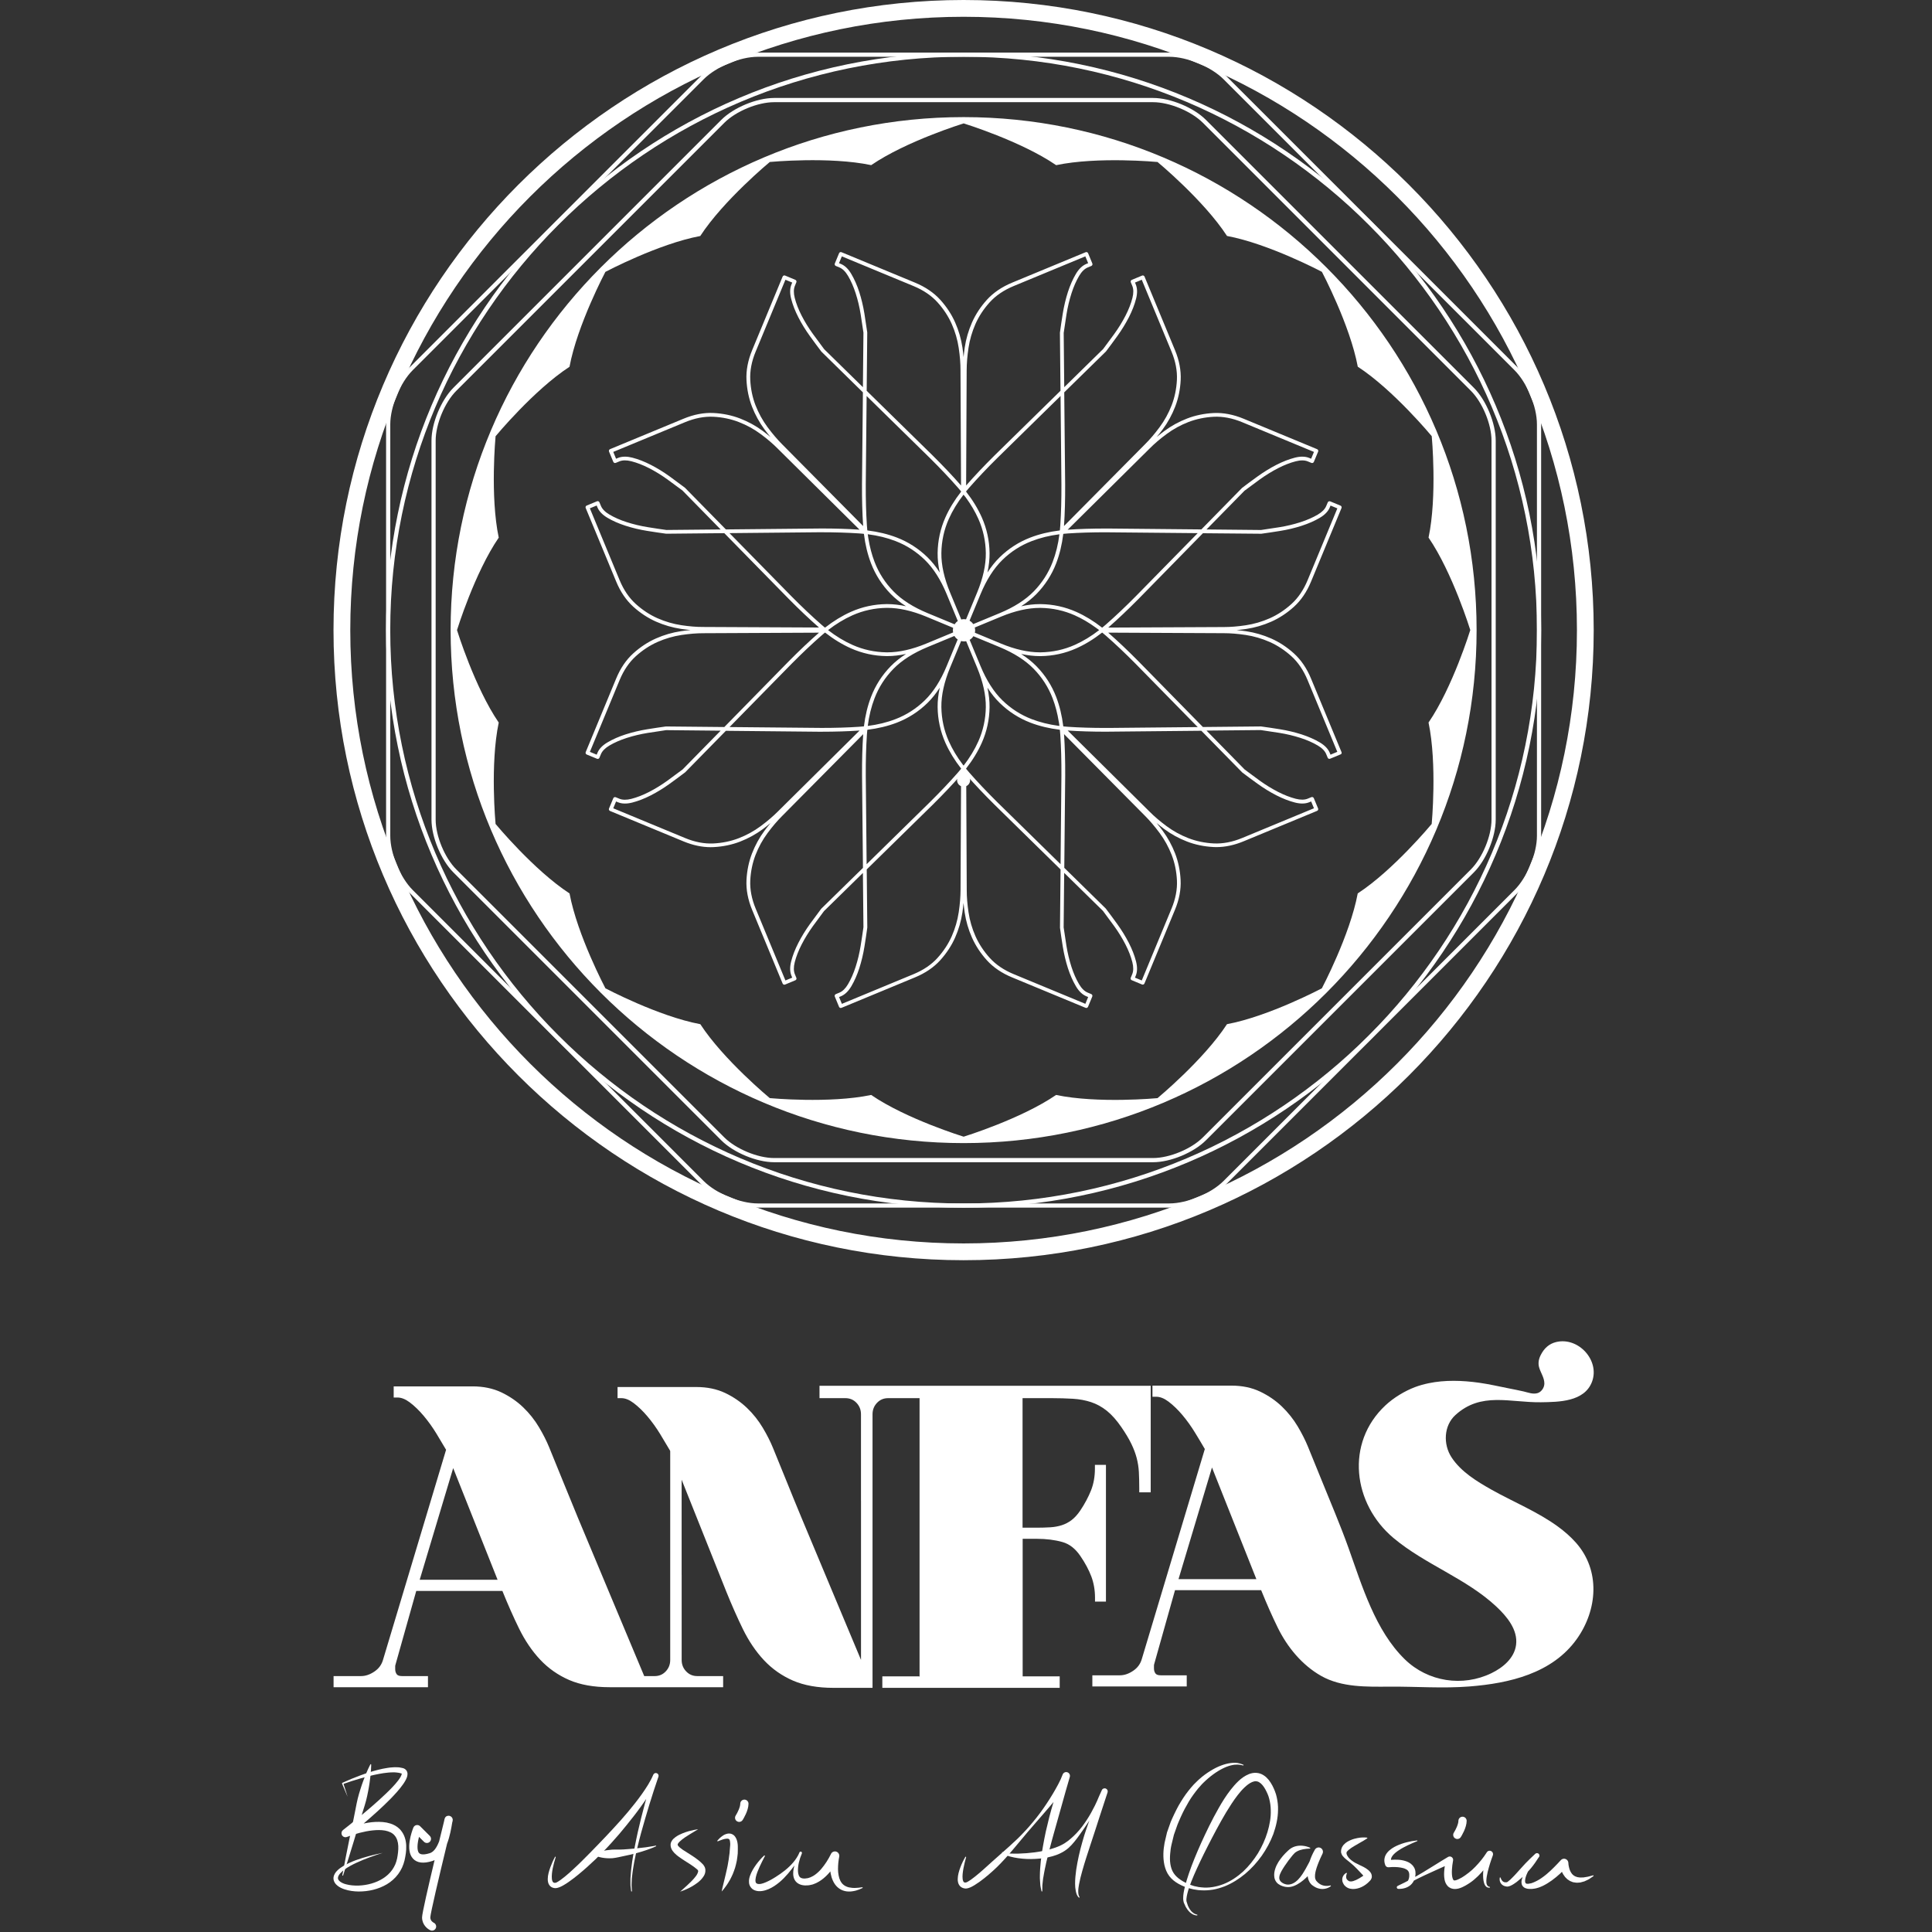
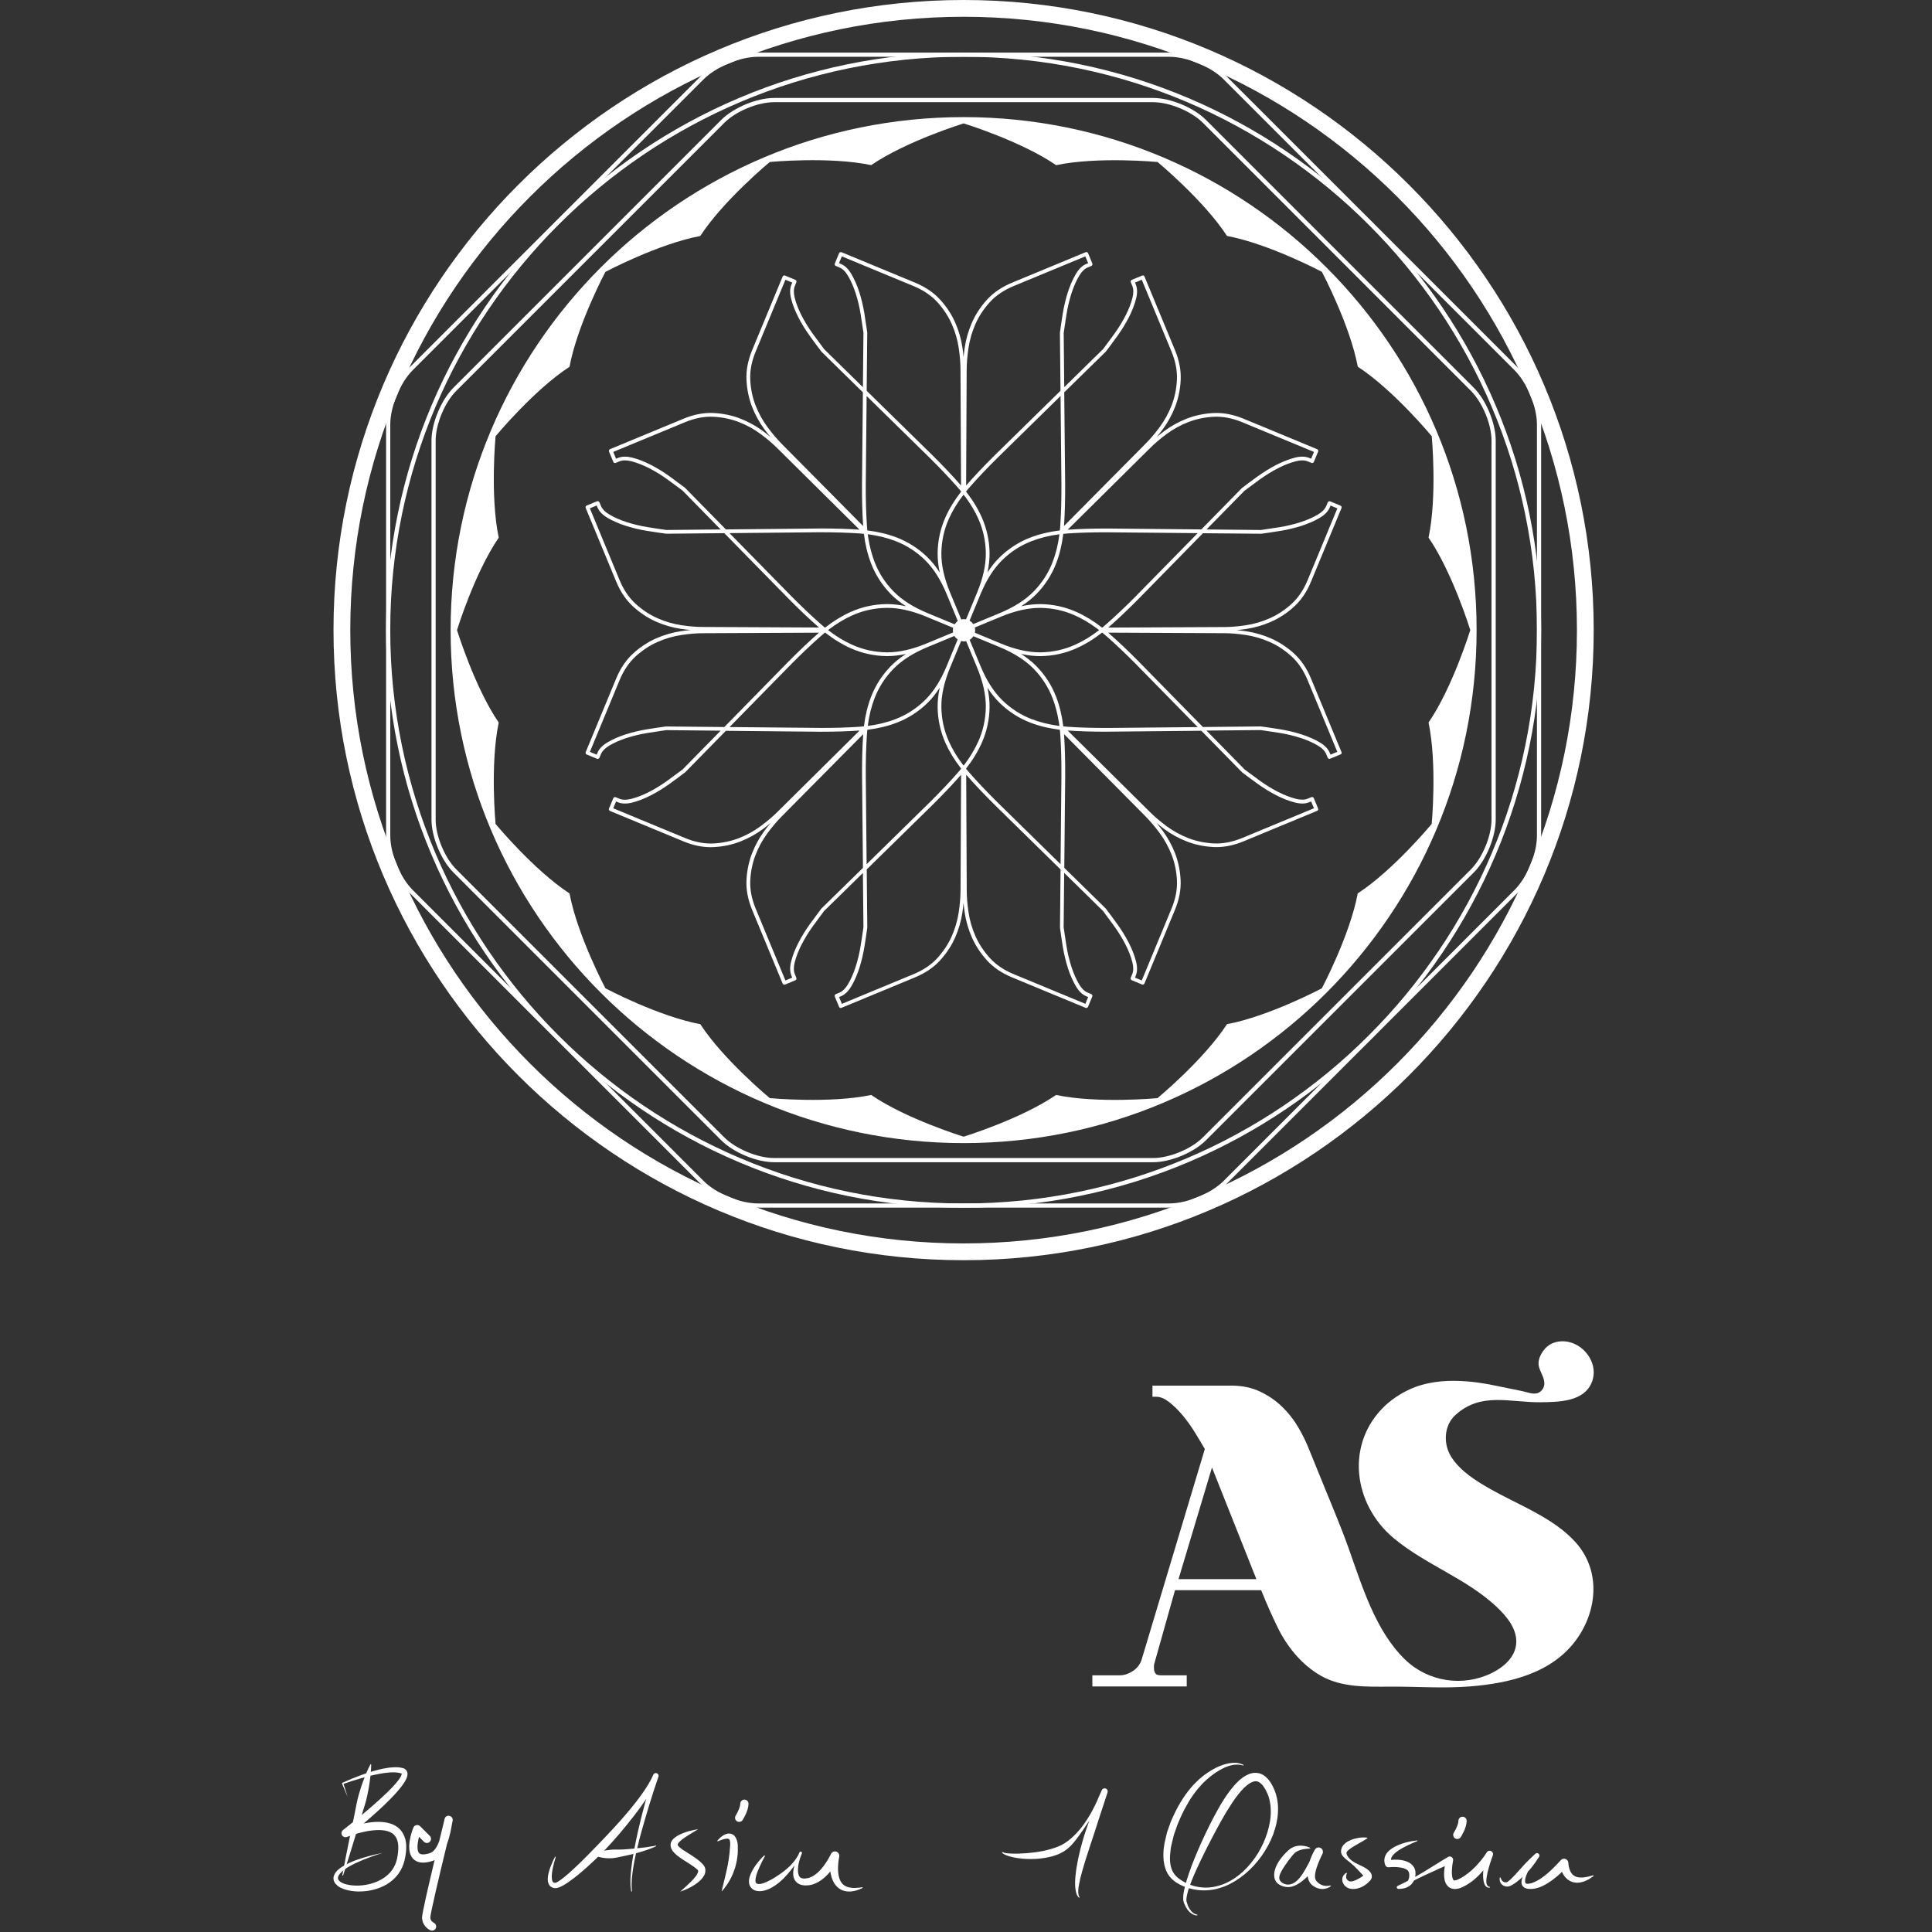
<svg xmlns="http://www.w3.org/2000/svg" width="1418" height="1418" viewBox="0 0 1418 1418" fill="none">
  <rect x="0" y="0" width="1418" height="1418" fill="#333333" stroke="none" />
-   <path d="M803.616 1175.51H811.712V1075.15H803.616V1078.01C803.616 1083.75 802.657 1089.1 800.773 1093.86C798.817 1098.77 796.155 1103.75 792.858 1108.68C790.812 1111.68 788.657 1114.04 786.483 1115.68C784.31 1117.33 781.919 1118.58 779.402 1119.4C776.776 1120.25 773.932 1120.77 770.962 1120.96C767.774 1121.15 764.388 1121.26 760.783 1121.26H750.514V1026.18H772.031C777.482 1026.18 782.698 1026.34 787.534 1026.63C792.243 1026.92 796.716 1027.75 800.827 1029.11C804.866 1030.45 808.724 1032.55 812.292 1035.4C815.914 1038.28 819.5 1042.32 822.977 1047.37C826.129 1051.93 828.61 1056.1 830.367 1059.74C832.105 1063.34 833.427 1066.86 834.279 1070.14C835.13 1073.41 835.673 1076.84 835.873 1080.31C836.072 1083.95 836.162 1088.01 836.162 1092.45V1095.31H844.566V1017.12H664.975H647.752H601.478V1026.18H620.44C623.736 1026.18 626.399 1027.3 628.608 1029.6C630.836 1031.94 631.922 1034.71 631.922 1038.08V1101.47H631.94V1218.3C625.221 1202.31 618.593 1186.48 612.109 1170.96C608.45 1162.14 604.593 1152.92 600.536 1143.29C596.479 1133.65 592.476 1124.09 588.51 1114.56C584.562 1105.05 580.794 1095.89 577.263 1087.09C573.713 1078.27 570.399 1070.17 567.374 1062.8C565.491 1058.16 562.973 1053.16 559.876 1047.97C556.707 1042.64 552.813 1037.73 548.285 1033.39C543.703 1028.99 538.342 1025.31 532.329 1022.43C526.189 1019.5 519.072 1018.01 511.175 1018.01H453.256V1026.18H456.081C458.888 1026.18 461.895 1027.39 465.046 1029.77C468.505 1032.37 471.928 1035.69 475.243 1039.62C478.593 1043.6 481.744 1047.98 484.588 1052.64C487.25 1056.99 489.605 1060.97 491.706 1064.56L491.905 1065.05V1155.84V1187.26V1218.3C491.905 1221.65 490.818 1224.42 488.59 1226.76C486.381 1229.08 483.719 1230.18 480.422 1230.18H478.684H472.834C464.321 1209.94 455.972 1190.01 447.822 1170.49C444.164 1161.67 440.306 1152.45 436.249 1142.82C432.192 1133.18 428.19 1123.62 424.223 1114.09C420.275 1104.58 416.526 1095.42 412.976 1086.62C409.426 1077.8 406.112 1069.7 403.088 1062.33C401.204 1057.69 398.686 1052.69 395.589 1047.5C392.42 1042.17 388.526 1037.26 383.998 1032.92C379.434 1028.52 374.055 1024.84 368.042 1021.96C361.903 1019.03 354.785 1017.54 346.889 1017.54H288.951V1025.71H291.776C294.583 1025.71 297.59 1026.92 300.741 1029.28C304.2 1031.88 307.624 1035.2 310.938 1039.13C314.288 1043.11 317.44 1047.5 320.283 1052.15C322.946 1056.5 325.318 1060.48 327.401 1064.07L281.163 1218.1C280.131 1221.78 278.066 1224.62 274.842 1226.81C271.582 1229.04 268.286 1230.17 265.008 1230.17H244.832V1238.33H314.107V1230.17H295.145C293.225 1230.17 291.921 1229.75 291.269 1228.93C290.454 1227.9 290.056 1226.63 290.056 1225.04V1223.05C290.056 1222.65 290.11 1222.27 290.255 1221.83L305.505 1167.68H368.731C372.769 1177.68 376.863 1186.9 380.883 1195.12C385.248 1204.03 390.482 1211.76 396.441 1218.1C402.472 1224.51 409.644 1229.53 417.776 1233.05C425.908 1236.56 435.851 1238.33 447.351 1238.33H461.478H464.919H476.293H478.702H484.914H530.753V1230.17H511.791C508.495 1230.17 505.832 1229.04 503.623 1226.74C501.395 1224.41 500.308 1221.64 500.308 1218.27V1155.82H500.29V1086.04L533.053 1168.13C537.092 1178.13 541.185 1187.35 545.206 1195.59C549.571 1204.5 554.805 1212.24 560.764 1218.57C566.795 1224.99 573.967 1230 582.099 1233.52C590.23 1237.03 600.173 1238.8 611.674 1238.8H629.242H631.995H633.063H640.362H640.398V1101.45V1069.18V1038.06C640.398 1034.71 641.485 1031.94 643.713 1029.6C645.922 1027.3 648.585 1026.18 651.881 1026.18H653.62H671.278H674.918V1230.65H674.773V1230.38H647.589V1238.82H647.824H674.773H750.587H777.772V1230.67V1230.36H750.587V1129.41H760.856C767.865 1129.41 774.222 1130.21 779.728 1131.77C784.908 1133.23 789.218 1136.58 792.931 1142.02C796.426 1147.13 799.143 1152.2 800.99 1157.07C802.783 1161.87 803.689 1167.1 803.689 1172.64V1175.51H803.616ZM308.04 1159.48L332.617 1077.52L365.199 1159.48H308.04Z" fill="white" />
  <path d="M1142.08 985.012C1137.1 986.225 1133.29 989.485 1130.69 994.792C1129.15 997.943 1128.82 1000.99 1129.73 1003.9C1130.92 1007.76 1133.49 1011.24 1133.49 1015.44C1133.49 1018.39 1131.41 1021.52 1128.66 1022.43C1125.24 1023.55 1121.65 1022.05 1118.32 1021.27C1114.69 1020.44 1111.04 1019.73 1107.4 1019.01C1100.08 1017.56 1092.8 1015.87 1085.41 1014.84C1073.26 1013.16 1060.54 1012.72 1048.48 1015.24C1045.11 1015.95 1041.8 1016.85 1038.59 1018.06C1030.93 1020.96 1022.93 1025.82 1016.89 1031.43C987.21 1059.14 992.969 1103.8 1022.73 1128.8C1045.96 1148.3 1076.21 1158.5 1098.27 1179.18C1105.82 1186.26 1114.21 1196.12 1112.72 1207.33C1111.42 1217.09 1103.01 1223.97 1094.74 1227.99C1073.55 1238.32 1048.05 1234.37 1031.13 1217.92C1009.41 1196.82 999.653 1163.84 989.709 1136.02C983.678 1119.14 976.561 1102.7 969.86 1086.05C966.31 1077.23 963.014 1069.14 959.971 1061.77C958.106 1057.19 955.588 1052.19 952.473 1046.93C949.285 1041.59 945.391 1036.7 940.882 1032.35C936.318 1027.95 930.939 1024.28 924.926 1021.4C918.786 1018.46 911.686 1016.98 903.772 1016.98H845.852V1025.15H848.678C851.485 1025.15 854.491 1026.36 857.643 1028.73C861.102 1031.34 864.525 1034.65 867.839 1038.58C871.19 1042.57 874.323 1046.95 877.167 1051.61C879.829 1055.95 882.201 1059.94 884.284 1063.52L838.064 1217.54C837.032 1221.2 834.967 1224.06 831.744 1226.25C828.484 1228.48 825.187 1229.6 821.909 1229.6H801.733V1237.77H871.009V1229.6H852.046C850.127 1229.6 848.823 1229.19 848.171 1228.37C847.356 1227.36 846.957 1226.07 846.957 1224.48V1222.49C846.957 1222.09 847.011 1221.73 847.156 1221.27L862.406 1167.12H925.632C929.653 1177.06 933.728 1186.3 937.785 1194.56C944.848 1208.97 955.642 1222.07 969.624 1230.02C984.693 1238.57 1003.2 1238.03 1019.96 1237.92C1039.53 1237.79 1058.89 1239.33 1078.47 1237.79C1107.61 1235.51 1139.29 1228.28 1157.35 1202.89C1172.54 1181.5 1174.75 1152.67 1156.71 1132.31C1152.78 1127.87 1148.31 1123.98 1143.47 1120.45C1128.59 1109.56 1110.4 1102.19 1094.83 1093.43C1084.07 1087.36 1072.39 1080.31 1065.41 1069.7C1059.06 1060.03 1059.67 1046.34 1068.19 1038.58C1087.09 1021.36 1108.12 1029.49 1130.98 1029.19C1144.05 1029 1162.92 1028.9 1168.47 1014.13C1174.35 998.487 1158.45 981.028 1142.08 985.012ZM864.978 1159.01L889.537 1077.07L922.119 1159.01H864.978Z" fill="white" />
  <path d="M272.432 1295.13C272.432 1295.13 272.468 1300.55 271.273 1308.35C271.001 1310.31 270.639 1312.41 270.204 1314.64C269.806 1316.86 269.281 1319.18 268.683 1321.55C268.049 1323.93 267.306 1326.35 266.51 1328.82C265.749 1331.28 264.97 1333.8 264.191 1336.3C261.167 1346.35 258.215 1356.42 255.806 1363.92C253.47 1371.43 251.84 1376.43 251.84 1376.43C251.785 1376.59 251.622 1376.69 251.459 1376.63C251.314 1376.58 251.224 1376.43 251.26 1376.29C251.26 1376.29 252.202 1371.11 253.723 1363.39C255.172 1355.64 257.382 1345.39 259.501 1335.1C260.008 1332.53 260.515 1329.96 261.022 1327.42C261.493 1324.89 262 1322.39 262.579 1320C263.195 1317.62 263.829 1315.32 264.535 1313.19C265.206 1311.03 265.894 1309 266.582 1307.16C269.244 1299.71 271.852 1294.97 271.852 1294.97C271.943 1294.82 272.124 1294.77 272.269 1294.84C272.378 1294.93 272.432 1295.02 272.432 1295.13Z" fill="white" />
  <path d="M255.154 1318.75L251.061 1309.15C250.952 1308.89 251.061 1308.6 251.315 1308.5L251.351 1308.48C255.571 1306.56 259.827 1304.76 264.174 1303.17C266.347 1302.37 268.538 1301.59 270.748 1300.91C272.958 1300.2 275.185 1299.51 277.467 1298.97C279.731 1298.39 282.031 1297.9 284.386 1297.56C285.563 1297.39 286.74 1297.19 287.954 1297.16C289.167 1297.07 290.38 1296.99 291.648 1297.1C292.88 1297.09 294.184 1297.38 295.488 1297.66L295.723 1297.72L295.85 1297.76L295.904 1297.77H295.941C295.814 1297.72 296.14 1297.85 296.122 1297.85L296.52 1298.01C296.846 1298.14 297.571 1298.57 297.878 1298.95C298.712 1299.77 299.11 1301.02 299.092 1301.94C299.074 1303.84 298.44 1305.05 297.878 1306.25C297.281 1307.41 296.611 1308.46 295.922 1309.46C293.115 1313.42 289.928 1316.86 286.686 1320.21C283.426 1323.55 280.021 1326.73 276.598 1329.85C273.157 1332.96 269.679 1336.02 266.148 1339.03C262.616 1342.04 259.03 1344.94 255.39 1347.83L252.438 1342.78C255.788 1341.42 259.03 1340.37 262.435 1339.45C265.822 1338.54 269.263 1337.82 272.813 1337.42C276.362 1337.06 280.039 1337 283.806 1337.69C285.672 1338.13 287.573 1338.61 289.384 1339.59C290.308 1339.99 291.141 1340.66 291.992 1341.24C292.753 1341.96 293.622 1342.58 294.238 1343.45C296.973 1346.73 298.023 1350.88 298.15 1354.61C298.295 1358.43 297.697 1361.87 296.901 1365.49C296.538 1366.99 295.85 1369.08 295.089 1370.73C294.274 1372.43 293.333 1374.06 292.21 1375.56C289.964 1378.57 287.102 1381.07 283.969 1382.95C277.63 1386.7 270.422 1388.28 263.34 1388.28C259.773 1388.24 256.205 1387.8 252.727 1386.63C250.989 1386.03 249.268 1385.27 247.692 1384C246.153 1382.84 244.632 1380.72 244.758 1378.28C244.958 1375.91 246.244 1374.18 247.548 1372.9C248.888 1371.58 250.355 1370.54 251.84 1369.64C254.864 1367.85 258.016 1366.49 261.221 1365.27C267.651 1362.94 274.225 1361.29 280.854 1359.91C274.424 1362 268.031 1364.22 261.946 1367.03C258.903 1368.43 255.951 1369.96 253.271 1371.83C251.948 1372.77 250.717 1373.8 249.721 1374.93C248.707 1376.05 248.018 1377.34 248.018 1378.39C247.982 1380.43 250.952 1382.21 253.868 1382.95C256.857 1383.77 260.08 1384.02 263.268 1383.93C269.643 1383.67 276.055 1381.94 281.252 1378.59C283.86 1376.92 286.124 1374.82 287.863 1372.37C288.732 1371.14 289.457 1369.82 290.073 1368.46C290.67 1366.99 291.051 1365.87 291.449 1364.08C292.029 1361.11 292.463 1357.83 292.318 1354.88C292.192 1351.89 291.34 1349.17 289.692 1347.24C288.117 1345.24 285.509 1344.14 282.665 1343.56C279.767 1343.05 276.616 1343.09 273.465 1343.43C270.295 1343.76 267.108 1344.41 263.956 1345.22C260.823 1346.04 257.617 1347.07 254.701 1348.21L254.647 1348.23C253.126 1348.83 251.423 1348.09 250.826 1346.57C250.337 1345.32 250.753 1343.94 251.767 1343.16C255.353 1340.37 258.921 1337.47 262.471 1334.58C266.021 1331.7 269.534 1328.76 272.994 1325.76C276.453 1322.77 279.84 1319.71 283.118 1316.57C286.396 1313.44 289.62 1310.22 292.264 1306.76C292.916 1305.89 293.532 1305.02 294.003 1304.15C294.474 1303.32 294.854 1302.36 294.836 1301.94C294.836 1301.72 294.836 1301.81 294.854 1301.79C294.854 1301.79 294.854 1301.78 294.872 1301.79C294.836 1301.79 295.035 1301.81 294.818 1301.74L294.419 1301.56C294.383 1301.54 294.691 1301.67 294.546 1301.61H294.528L294.492 1301.59L294.401 1301.58L294.22 1301.54C293.278 1301.29 292.355 1301 291.268 1300.96C290.236 1300.8 289.149 1300.8 288.062 1300.83C286.976 1300.8 285.871 1300.94 284.748 1301.02C282.538 1301.21 280.293 1301.56 278.065 1301.99C275.837 1302.41 273.609 1302.9 271.4 1303.44C269.172 1303.99 266.981 1304.58 264.771 1305.22C260.388 1306.52 255.987 1307.86 251.677 1309.44L251.967 1308.77L255.154 1318.75Z" fill="white" />
  <path d="M317.111 1417C316.713 1417 316.296 1416.93 315.916 1416.75C313.634 1415.75 309.776 1412.64 309.776 1407.27C309.776 1404.39 314.503 1383.93 318.977 1365.22C318.452 1365.49 317.89 1365.71 317.311 1365.89C310.863 1367.94 306.1 1367.36 303.148 1364.19C297.225 1357.81 302.315 1344.07 303.383 1341.39C303.763 1340.44 304.597 1339.76 305.593 1339.54C306.589 1339.34 307.621 1339.65 308.346 1340.37L315.463 1347.49C316.641 1348.67 316.641 1350.59 315.463 1351.78C314.286 1352.96 312.366 1352.96 311.171 1351.78L307.549 1348.16C306.317 1352.83 305.774 1358.12 307.603 1360.08C309.197 1361.8 313.236 1360.84 315.5 1360.13C318.162 1359.28 320.444 1356.36 322.327 1351.42C323.831 1345.23 325.117 1339.97 325.932 1336.69C326.294 1334.56 326.747 1332.93 328.92 1332.69C330.26 1332.53 331.6 1333.36 332.089 1334.61C332.325 1335.19 332.361 1335.84 332.216 1336.46C332.089 1336.95 331.981 1337.44 331.854 1337.93C331.836 1338.05 331.818 1338.16 331.8 1338.29C331.256 1341.58 330.26 1347.63 328.105 1353.27C322.327 1377.08 315.916 1404.34 315.826 1407.29C315.826 1409.94 318.108 1411.08 318.361 1411.2C319.864 1411.91 320.534 1413.7 319.864 1415.21C319.357 1416.33 318.252 1417 317.111 1417Z" fill="white" />
  <path d="M407.849 1363.08C407.016 1365.75 406.274 1368.44 405.712 1371.14C405.169 1373.82 404.807 1376.61 405.06 1379.06C405.187 1380.27 405.64 1381.3 406.147 1381.63C406.4 1381.79 406.708 1381.86 407.107 1381.92H407.433H407.523H407.56C407.813 1381.9 407.234 1381.94 407.306 1381.94H407.342L407.596 1381.88C407.922 1381.81 408.356 1381.76 408.465 1381.63C408.646 1381.52 408.791 1381.45 409.008 1381.34L409.805 1380.87C410.331 1380.58 410.874 1380.14 411.417 1379.8C412.486 1379.02 413.554 1378.21 414.605 1377.34C416.706 1375.63 418.77 1373.79 420.781 1371.9C422.809 1370.04 424.82 1368.14 426.794 1366.18C430.742 1362.29 434.618 1358.32 438.475 1354.32C442.315 1350.32 446.191 1346.33 449.94 1342.22C453.725 1338.14 457.438 1334.02 460.988 1329.76C464.556 1325.5 467.997 1321.16 471.184 1316.66C474.354 1312.17 477.378 1307.52 479.443 1302.65L479.479 1302.56C479.914 1301.52 481.109 1301.03 482.141 1301.47C483.138 1301.89 483.608 1303.01 483.264 1304C480.91 1310.81 478.682 1317.7 476.563 1324.6C475.513 1328.06 474.462 1331.52 473.466 1334.98C472.434 1338.43 471.474 1341.91 470.496 1345.41C469.59 1348.9 468.63 1352.38 467.834 1355.91C467.435 1357.67 466.964 1359.43 466.62 1361.18L465.515 1366.49L464.61 1371.81C464.284 1373.59 464.157 1375.38 463.922 1377.17C463.65 1378.97 463.686 1380.76 463.577 1382.55C463.505 1383.46 463.559 1384.35 463.632 1385.23L463.831 1387.91V1387.97C463.849 1388.13 463.722 1388.28 463.559 1388.29C463.396 1388.31 463.251 1388.19 463.233 1388.02L462.907 1385.29C462.781 1384.38 462.69 1383.46 462.726 1382.55C462.762 1380.74 462.636 1378.89 462.835 1377.08C462.998 1375.27 463.052 1373.44 463.306 1371.63L463.994 1366.22L464.881 1360.84C465.153 1359.04 465.533 1357.27 465.878 1355.48C466.53 1351.89 467.345 1348.36 468.087 1344.81C471.275 1330.63 475.169 1316.65 479.425 1302.72L483.264 1304.1C481.127 1309.62 478.157 1314.51 475.024 1319.25C473.466 1321.63 471.836 1323.95 470.17 1326.25C468.522 1328.55 466.819 1330.79 465.081 1333.04C461.603 1337.49 458.072 1341.88 454.413 1346.19C452.584 1348.34 450.7 1350.42 448.817 1352.52C446.933 1354.61 445.013 1356.69 443.039 1358.7C439.109 1362.76 435.034 1366.67 430.814 1370.42C426.576 1374.19 422.266 1377.84 417.539 1381.14C416.362 1381.97 415.148 1382.77 413.862 1383.51C413.192 1383.88 412.595 1384.26 411.87 1384.58L410.801 1385.07C410.367 1385.25 409.86 1385.41 409.389 1385.54C408.846 1385.72 408.574 1385.7 408.212 1385.76L407.958 1385.79H407.922C407.976 1385.79 407.378 1385.83 407.614 1385.81H407.523L407.342 1385.79L406.636 1385.72C405.658 1385.54 404.607 1385.11 403.811 1384.33C402.235 1382.7 402.054 1380.78 402.018 1379.24C402.036 1376.07 402.959 1373.32 403.883 1370.62C404.861 1367.94 406.002 1365.35 407.36 1362.87C407.433 1362.72 407.632 1362.67 407.777 1362.74C407.831 1362.79 407.904 1362.96 407.849 1363.08Z" fill="white" />
  <path d="M481.4 1355.13C481.4 1355.13 478.683 1356.46 474.391 1357.89C470.117 1359.39 464.285 1361 458.344 1362.16C455.374 1362.74 452.422 1363.57 449.561 1363.83C446.699 1364.04 443.982 1363.83 441.664 1363.39C439.346 1362.94 437.372 1362.27 436.068 1361.49C435.416 1361.13 434.927 1360.69 434.655 1360.39C434.383 1360.02 434.275 1359.82 434.275 1359.82C434.202 1359.66 434.256 1359.48 434.419 1359.41C434.492 1359.37 434.564 1359.37 434.637 1359.39L434.709 1359.41C434.709 1359.41 434.89 1359.46 435.198 1359.48C435.542 1359.48 435.995 1359.48 436.611 1359.41C437.227 1359.33 437.987 1359.21 438.839 1359.06C439.708 1358.92 440.686 1358.74 441.755 1358.56C443.892 1358.19 446.391 1357.78 449.108 1357.56C451.824 1357.4 454.795 1357.6 457.729 1357.4C460.663 1357.22 463.615 1356.94 466.368 1356.69C469.121 1356.4 471.71 1356.13 473.92 1355.84C478.321 1355.24 481.255 1354.61 481.255 1354.61C481.418 1354.57 481.581 1354.68 481.617 1354.84C481.617 1354.93 481.545 1355.08 481.4 1355.13Z" fill="white" />
-   <path d="M709.073 1363.12C708.312 1365.82 707.66 1368.53 707.135 1371.23C706.664 1373.91 706.247 1376.68 706.537 1379.07C706.682 1380.25 707.099 1381.23 707.533 1381.48C707.751 1381.61 708.004 1381.66 708.367 1381.7H708.674H708.747H708.783C709.073 1381.68 708.421 1381.74 708.493 1381.72H708.53L708.783 1381.66C709.109 1381.59 709.562 1381.54 709.634 1381.41C709.797 1381.3 709.924 1381.25 710.123 1381.16L710.92 1380.7C711.445 1380.43 711.989 1380.02 712.532 1379.67C713.601 1378.91 714.669 1378.11 715.72 1377.25C717.839 1375.56 719.94 1373.79 721.986 1371.94C724.015 1370.07 726.116 1368.28 728.144 1366.38L740.641 1355.29C742.723 1353.43 744.77 1351.53 746.78 1349.59C748.773 1347.63 750.765 1345.66 752.63 1343.59C754.532 1341.55 756.379 1339.45 758.136 1337.29C759.947 1335.17 761.632 1332.95 763.316 1330.72C764.964 1328.47 766.594 1326.21 768.115 1323.87C769.655 1321.55 771.158 1319.22 772.571 1316.84C775.378 1312.1 778.149 1307.28 779.942 1302.43C780.467 1301 782.061 1300.27 783.492 1300.8C784.85 1301.31 785.593 1302.77 785.194 1304.15L785.158 1304.29L782.151 1314.67L779.236 1325.09L773.386 1345.88L771.955 1351.07L770.579 1356.29C770.126 1358.03 769.619 1359.77 769.238 1361.51L767.952 1366.74L766.829 1371.99C766.413 1373.75 766.214 1375.51 765.87 1377.26C765.471 1379.04 765.399 1380.8 765.163 1382.57C765.018 1383.48 765.018 1384.34 765.036 1385.23L765 1387.93V1387.99C765 1388.15 764.855 1388.28 764.692 1388.28C764.547 1388.28 764.421 1388.17 764.403 1388.02C764.077 1386.25 763.515 1384.4 763.479 1382.55C763.388 1380.72 763.153 1378.84 763.225 1377.01C763.28 1375.18 763.262 1373.32 763.425 1371.49L763.895 1366L764.602 1360.55C764.837 1358.72 765.181 1356.94 765.471 1355.13C766.051 1351.51 766.848 1347.96 767.554 1344.37C768.369 1340.82 769.202 1337.27 770.108 1333.74C770.977 1330.21 772.045 1326.72 773.042 1323.22C775.161 1316.25 777.461 1309.36 779.906 1302.48L785.122 1304.35C783.945 1307.14 782.496 1309.67 780.974 1312.14C779.381 1314.54 777.769 1316.9 775.994 1319.13C772.516 1323.62 768.804 1327.87 765.109 1332.11L759.585 1338.47L754.079 1344.84C750.439 1349.1 746.853 1353.43 743.231 1357.78C739.608 1362.1 735.841 1366.31 731.821 1370.27C729.756 1372.21 727.727 1374.17 725.518 1375.98C723.345 1377.81 721.135 1379.6 718.78 1381.28C717.603 1382.12 716.39 1382.91 715.122 1383.69C714.452 1384.06 713.854 1384.45 713.13 1384.8L712.061 1385.3C711.608 1385.49 711.083 1385.67 710.594 1385.81C710.033 1385.99 709.779 1385.97 709.399 1386.03L709.145 1386.07H709.109C709.163 1386.07 708.493 1386.1 708.765 1386.08H708.674L708.493 1386.07L707.751 1385.97C706.737 1385.78 705.65 1385.34 704.799 1384.53C703.151 1382.82 702.933 1380.85 702.915 1379.27C702.987 1376.05 703.857 1373.28 704.853 1370.58C705.849 1367.88 707.099 1365.33 708.53 1362.88C708.62 1362.74 708.801 1362.68 708.946 1362.77C709.055 1362.83 709.109 1362.97 709.073 1363.12Z" fill="white" />
  <path d="M735.881 1359.37C737.565 1360.24 739.648 1360.26 741.604 1360.42C743.596 1360.51 745.589 1360.51 747.599 1360.47C751.583 1360.37 755.568 1360.04 759.48 1359.53C761.436 1359.26 763.392 1358.95 765.312 1358.57C767.231 1358.21 769.115 1357.72 770.98 1357.2C772.846 1356.69 774.639 1356.04 776.396 1355.37C778.098 1354.68 779.891 1353.81 781.304 1352.92L783.821 1351.17L786.031 1349.35C787.498 1348.07 788.983 1346.69 790.341 1345.21C791.736 1343.76 793.004 1342.18 794.253 1340.59C795.431 1338.94 796.68 1337.35 797.731 1335.61C799.958 1332.22 801.896 1328.65 803.707 1325.01C805.464 1321.37 807.148 1317.64 808.67 1313.95C809.141 1312.79 810.463 1312.24 811.622 1312.72C812.727 1313.17 813.27 1314.38 812.908 1315.5L812.817 1315.79L806.533 1334.97C805.482 1338.16 804.522 1341.39 803.436 1344.55C802.421 1347.76 801.371 1350.93 800.302 1354.1L797.205 1363.64L795.72 1368.43C795.231 1370.02 794.76 1371.61 794.326 1373.22C793.42 1376.43 792.587 1379.64 791.989 1382.88C791.718 1384.49 791.41 1386.12 791.392 1387.73C791.374 1389.33 791.41 1391.01 792.297 1392.31L792.315 1392.33C792.406 1392.48 792.37 1392.66 792.243 1392.75C792.134 1392.82 791.971 1392.82 791.881 1392.73C790.396 1391.5 789.925 1389.6 789.562 1387.89C789.2 1386.14 789.092 1384.38 789.073 1382.64C789.055 1379.15 789.418 1375.71 789.888 1372.3C790.921 1365.49 792.424 1358.83 794.289 1352.27C795.177 1348.97 796.209 1345.73 797.296 1342.53C798.346 1339.3 799.578 1336.13 800.773 1332.95C803.236 1326.61 805.681 1320.3 808.579 1314.13L812.727 1315.96C810.608 1319.54 808.38 1322.98 806.098 1326.41L799.27 1336.64L795.829 1341.73C794.634 1343.41 793.529 1345.13 792.279 1346.8C791.102 1348.52 789.816 1350.13 788.494 1351.8L786.339 1354.26L784.129 1356.4C782.3 1357.98 780.507 1359.12 778.515 1360.09C776.559 1361.11 774.494 1361.8 772.447 1362.41C770.383 1363.01 768.282 1363.39 766.199 1363.72C764.116 1364.06 762.015 1364.26 759.914 1364.35C755.713 1364.59 751.529 1364.4 747.382 1363.83C745.317 1363.54 743.252 1363.14 741.224 1362.58C740.21 1362.3 739.213 1361.96 738.217 1361.54C737.728 1361.34 737.239 1361.11 736.768 1360.82C736.316 1360.57 735.772 1360.15 735.483 1359.79C735.374 1359.66 735.392 1359.46 735.519 1359.35C735.645 1359.32 735.772 1359.32 735.881 1359.37Z" fill="white" />
  <path d="M512.387 1342.62C512.387 1342.62 511.391 1343.21 509.652 1344.25C507.932 1345.28 505.45 1346.75 502.679 1348.59C501.321 1349.54 499.872 1350.62 498.677 1351.8C498.097 1352.38 497.59 1353.05 497.391 1353.54C497.337 1353.76 497.3 1353.94 497.355 1353.92C497.3 1353.21 497.337 1353.74 497.337 1353.59L497.355 1353.65L497.391 1353.85L497.463 1354.24C497.499 1354.35 497.518 1354.53 497.536 1354.61L497.626 1354.62C497.699 1354.66 497.608 1354.59 497.753 1354.75C497.862 1354.88 497.97 1355.01 498.061 1355.13C498.296 1355.4 498.586 1355.69 498.912 1355.98C499.6 1356.56 500.379 1357.14 501.249 1357.74C502.987 1358.9 504.907 1360.08 506.863 1361.29C508.801 1362.54 510.793 1363.83 512.677 1365.36C513.618 1366.13 514.542 1366.92 515.393 1367.83L515.719 1368.15L515.955 1368.41L516.027 1368.48L516.154 1368.64L516.408 1368.97C516.48 1369.04 516.679 1369.37 516.806 1369.57C517.096 1370.04 517.313 1370.51 517.44 1370.94C517.603 1371.38 517.675 1371.83 517.712 1372.3C517.857 1374.15 517.295 1375.67 516.625 1376.79C515.955 1377.93 515.194 1378.82 514.434 1379.64C512.912 1381.21 511.3 1382.37 509.797 1383.35C506.809 1385.31 504.128 1386.5 502.226 1387.26C500.325 1388.02 499.202 1388.35 499.202 1388.35C499.202 1388.35 500.071 1387.59 501.593 1386.25C503.096 1384.91 505.251 1383.01 507.587 1380.65C508.747 1379.47 509.924 1378.13 510.956 1376.72C511.952 1375.36 512.64 1373.57 512.369 1372.97C512.351 1372.84 512.206 1372.61 512.206 1372.66C512.17 1372.63 512.278 1372.7 512.17 1372.57L511.898 1372.27L511.753 1372.12L511.681 1372.05C511.753 1372.12 511.518 1371.87 511.826 1372.19L511.807 1372.17L511.771 1372.14L511.481 1371.9C510.757 1371.27 509.942 1370.64 509.109 1370.02C507.424 1368.79 505.559 1367.61 503.639 1366.42C501.738 1365.18 499.763 1363.97 497.825 1362.5C496.847 1361.8 495.906 1360.96 494.982 1360.04C494.529 1359.55 494.076 1359.03 493.642 1358.43L493.044 1357.45C492.863 1357.16 492.646 1356.56 492.501 1356.11L492.302 1355.39C492.265 1355.19 492.265 1355.1 492.247 1354.95L492.211 1354.55L492.193 1354.35V1354.3L492.175 1353.92V1353.86L492.193 1353.66C492.247 1352.6 492.664 1351.78 493.062 1351.09C493.913 1349.79 494.873 1349.01 495.779 1348.34C497.608 1347 499.401 1346.22 501.049 1345.53C504.364 1344.19 507.207 1343.54 509.217 1343.12C511.21 1342.71 512.387 1342.62 512.387 1342.62Z" fill="white" />
  <path d="M527.617 1350.26C527.617 1350.26 527.508 1350.46 527.309 1350.8C527.255 1350.89 527.201 1350.98 527.146 1351.09C527.11 1351.15 527.074 1351.2 527.074 1351.26C527.056 1351.27 527.074 1351.29 527.11 1351.18L527.128 1351.13C527.182 1351.06 526.983 1350.75 526.82 1350.79L526.712 1350.8H526.675L526.73 1350.73C526.911 1350.51 527.128 1350.24 527.4 1349.97C527.925 1349.41 528.577 1348.72 529.465 1348.05C530.334 1347.36 531.384 1346.6 532.869 1346.11C533.612 1345.86 534.481 1345.66 535.514 1345.73C536.546 1345.79 537.759 1346.26 538.647 1347.05C540.44 1348.72 540.965 1350.77 541.291 1352.58C541.454 1353.54 541.527 1354.34 541.527 1355.39C541.545 1356.2 541.545 1357.03 541.527 1357.87C541.508 1358.7 541.49 1359.53 541.472 1360.38C541.4 1361.25 541.273 1362.18 541.164 1363.06C540.929 1364.88 540.675 1366.67 540.186 1368.34C539.788 1370.04 539.317 1371.69 538.701 1373.21C538.158 1374.76 537.542 1376.23 536.854 1377.57C536.22 1378.93 535.532 1380.18 534.825 1381.28C534.173 1382.41 533.503 1383.4 532.887 1384.25C532.29 1385.12 531.71 1385.85 531.239 1386.45C530.279 1387.62 529.682 1388.28 529.682 1388.28C529.682 1388.28 529.809 1387.41 530.153 1385.92C530.461 1384.44 531.022 1382.37 531.62 1379.93C531.946 1378.71 532.254 1377.39 532.561 1376.01C532.924 1374.66 533.232 1373.19 533.54 1371.7C533.684 1370.96 533.902 1370.22 534.028 1369.44C534.137 1368.66 534.282 1367.88 534.427 1367.1C534.753 1365.53 534.952 1363.97 535.133 1362.43C535.242 1361.65 535.387 1360.89 535.459 1360.09C535.514 1359.26 535.586 1358.41 535.64 1357.6C535.695 1356.76 535.785 1355.95 535.858 1355.13C535.948 1354.55 535.948 1353.74 535.948 1353.12C535.93 1351.82 535.695 1350.69 535.423 1350.26C535.296 1350.01 535.169 1349.86 534.843 1349.7C534.536 1349.55 534.065 1349.46 533.558 1349.48C532.562 1349.52 531.475 1349.77 530.533 1350.06C529.591 1350.37 528.758 1350.66 528.052 1350.95C527.69 1351.09 527.382 1351.22 527.11 1351.33L526.983 1351.38L526.911 1351.42C526.856 1351.42 526.983 1351.42 526.766 1351.44C526.603 1351.47 526.404 1351.17 526.44 1351.09C526.44 1351.02 526.44 1351.06 526.458 1351.02C526.512 1350.89 526.567 1350.86 526.567 1350.86C526.639 1350.8 526.693 1350.77 526.748 1350.73C526.856 1350.66 526.947 1350.6 527.038 1350.55C527.418 1350.35 527.617 1350.26 527.617 1350.26Z" fill="white" />
  <path d="M561.395 1362.29L559.403 1366.18C558.751 1367.48 558.117 1368.77 557.538 1370.07C556.36 1372.66 555.274 1375.31 554.73 1377.84C554.495 1379.09 554.35 1380.34 554.567 1381.19C554.658 1381.63 554.821 1381.9 555.002 1382.08C555.074 1382.19 555.219 1382.24 555.31 1382.34C555.455 1382.37 555.636 1382.53 555.69 1382.52L556.197 1382.72C556.288 1382.73 556.324 1382.72 556.397 1382.73C556.451 1382.77 556.777 1382.77 556.976 1382.79C557.447 1382.81 557.99 1382.75 558.552 1382.66C559.675 1382.44 560.87 1382.01 562.065 1381.5C563.261 1380.99 564.456 1380.38 565.669 1379.75C566.883 1379.11 568.042 1378.37 569.237 1377.64C571.592 1376.14 573.946 1374.55 576.156 1372.75C580.575 1369.19 584.596 1364.8 586.805 1359.61L588.526 1360.4C587.602 1362.49 586.859 1364.73 586.352 1366.96C585.845 1369.19 585.555 1371.49 585.682 1373.61C585.755 1374.66 585.954 1375.67 586.298 1376.49C586.642 1377.32 587.131 1377.86 587.711 1378.19C588.272 1378.53 589.015 1378.71 589.884 1378.75C590.101 1378.77 590.337 1378.73 590.572 1378.75H590.735H590.826H590.862H590.88C590.79 1378.75 591.116 1378.73 590.663 1378.77H590.699L591.134 1378.71L592.89 1378.48C593.434 1378.39 593.742 1378.19 594.176 1378.06L594.792 1377.88L595.462 1377.55C595.897 1377.32 596.368 1377.16 596.803 1376.88L598.088 1376.05C598.903 1375.43 599.737 1374.82 600.497 1374.08C601.276 1373.37 602.019 1372.59 602.725 1371.78C603.431 1370.96 604.101 1370.11 604.753 1369.22C605.387 1368.34 606.039 1367.45 606.637 1366.51C607.235 1365.56 607.814 1364.62 608.358 1363.66C608.865 1362.7 609.444 1361.67 609.861 1360.8L609.915 1360.67C610.676 1359.08 612.595 1358.41 614.189 1359.17C615.548 1359.82 616.236 1361.33 615.946 1362.74C615.801 1363.37 615.674 1364.21 615.566 1364.95C615.439 1365.71 615.348 1366.49 615.276 1367.27C615.149 1368.82 615.041 1370.38 615.059 1371.9C615.077 1373.44 615.222 1374.95 615.493 1376.39C615.62 1377.12 615.801 1377.83 616 1378.51C616.218 1379.18 616.489 1379.84 616.797 1380.45C617.431 1381.67 618.246 1382.73 619.333 1383.55C619.876 1383.95 620.474 1384.31 621.126 1384.58C621.76 1384.91 622.484 1385.09 623.209 1385.27C623.951 1385.41 624.712 1385.54 625.491 1385.6C626.269 1385.7 627.084 1385.63 627.881 1385.65C628.696 1385.63 629.511 1385.54 630.326 1385.49L632.808 1385.16H632.826C632.989 1385.14 633.152 1385.25 633.17 1385.41C633.188 1385.56 633.115 1385.69 632.989 1385.74L630.634 1386.79C629.819 1387.06 629.004 1387.37 628.171 1387.61C627.32 1387.79 626.469 1388.04 625.563 1388.13C624.676 1388.29 623.77 1388.31 622.828 1388.29C621.905 1388.24 620.945 1388.19 620.021 1387.93C619.079 1387.75 618.156 1387.35 617.25 1386.9C616.363 1386.43 615.529 1385.85 614.769 1385.18C614.026 1384.51 613.356 1383.75 612.777 1382.93C612.215 1382.12 611.744 1381.27 611.328 1380.38C610.929 1379.51 610.585 1378.6 610.313 1377.72C609.77 1375.92 609.462 1374.09 609.263 1372.28C609.082 1370.47 609.009 1368.68 609.082 1366.89C609.118 1366 609.172 1365.09 609.245 1364.21C609.335 1363.3 609.444 1362.47 609.607 1361.45L615.693 1363.37C615.131 1364.66 614.588 1365.71 613.972 1366.81C613.356 1367.9 612.686 1368.97 612.016 1370.02C611.31 1371.05 610.603 1372.1 609.806 1373.08C609.009 1374.08 608.176 1375.04 607.289 1375.96C606.401 1376.88 605.46 1377.77 604.445 1378.6C603.467 1379.46 602.345 1380.2 601.222 1380.9L599.447 1381.88C598.849 1382.21 598.179 1382.41 597.563 1382.68L596.603 1383.06L595.498 1383.33C594.792 1383.48 593.977 1383.69 593.343 1383.73L591.568 1383.8L591.134 1383.82H591.097H590.862H590.844H590.772L590.627 1383.8L590.355 1383.78C589.993 1383.75 589.63 1383.73 589.268 1383.66C587.819 1383.42 586.208 1382.84 584.904 1381.76C583.581 1380.65 582.785 1379.08 582.459 1377.64C582.114 1376.2 582.114 1374.82 582.223 1373.52C582.477 1370.91 583.201 1368.55 583.998 1366.25C584.813 1363.95 585.755 1361.76 586.787 1359.55V1359.53C587.004 1359.06 587.584 1358.86 588.055 1359.08C588.526 1359.3 588.725 1359.88 588.508 1360.35C587.222 1363.08 585.592 1365.58 583.907 1368.03C582.187 1370.45 580.376 1372.81 578.42 1375.09C576.464 1377.37 574.363 1379.55 572.026 1381.5C569.672 1383.44 567.118 1385.21 564.166 1386.5C562.699 1387.15 561.105 1387.64 559.349 1387.91C558.461 1388.04 557.537 1388.09 556.578 1388C556.07 1387.93 555.636 1387.93 555.002 1387.73C554.712 1387.66 554.404 1387.57 554.133 1387.48L553.625 1387.26C551.47 1386.41 549.876 1383.95 549.768 1381.92C549.532 1379.87 549.967 1378.19 550.492 1376.65C551.579 1373.59 553.209 1371.02 554.948 1368.57C556.741 1366.16 558.66 1363.9 560.852 1361.89C560.979 1361.78 561.178 1361.78 561.287 1361.91C561.45 1362.01 561.468 1362.16 561.395 1362.29Z" fill="white" />
  <path d="M542.506 1337.2C541.945 1337.2 541.384 1337.04 540.876 1336.71C539.464 1335.81 539.065 1333.94 539.971 1332.53C541.257 1330.5 543.321 1326.37 543.321 1323.85C543.321 1322.19 544.68 1320.83 546.346 1320.83C548.012 1320.83 549.371 1322.19 549.371 1323.85C549.371 1328.96 545.495 1335.12 545.06 1335.81C544.481 1336.71 543.503 1337.2 542.506 1337.2Z" fill="white" />
  <path d="M1069.6 1349.75C1069.04 1349.75 1068.47 1349.59 1067.97 1349.26C1066.55 1348.36 1066.16 1346.49 1067.06 1345.08C1068.35 1343.05 1070.41 1338.92 1070.41 1336.4C1070.41 1334.74 1071.77 1333.38 1073.44 1333.38C1075.1 1333.38 1076.46 1334.74 1076.46 1336.4C1076.46 1341.51 1072.59 1347.67 1072.15 1348.36C1071.57 1349.26 1070.59 1349.75 1069.6 1349.75Z" fill="white" />
  <path d="M912.319 1295.76C912.319 1295.76 911.957 1295.67 911.269 1295.51C910.58 1295.29 909.548 1295.2 908.262 1295.13C905.618 1295.06 901.706 1295.8 897.269 1298.08C892.831 1300.31 887.815 1303.9 882.906 1308.77C882.635 1309.06 882.254 1309.42 882.037 1309.66L881.132 1310.69C880.516 1311.38 879.9 1312.08 879.266 1312.79C878.179 1314.26 876.966 1315.61 875.861 1317.24C873.543 1320.36 871.514 1323.94 869.486 1327.71C868.508 1329.63 867.512 1331.57 866.606 1333.63C866.135 1334.65 865.665 1335.68 865.248 1336.75L864.578 1338.34L864.252 1339.14L863.998 1339.85C863.201 1342.09 862.405 1344.36 861.59 1346.67C861.046 1348.92 860.485 1351.2 859.923 1353.52C859.344 1355.86 859.018 1358.32 858.837 1360.75C858.656 1363.17 858.601 1365.64 858.982 1368.03C859.362 1370.4 860.05 1372.74 861.372 1374.73C862.622 1376.72 864.596 1378.46 866.697 1379.85C868.87 1381.28 871.279 1382.48 873.815 1383.42C874.449 1383.68 875.082 1383.87 875.734 1384.07C876.042 1384.16 876.423 1384.29 876.658 1384.35L877.69 1384.56L879.755 1385C880.425 1385.09 881.095 1385.14 881.765 1385.23C887.199 1385.87 892.886 1384.83 898.12 1382.79C903.39 1380.71 908.172 1377.43 912.428 1373.59C916.611 1369.66 920.215 1365.11 923.258 1360.26C926.228 1355.35 928.601 1350.12 930.249 1344.72C931.861 1339.34 932.911 1333.78 932.676 1328.35C932.64 1325.63 932.241 1322.98 931.607 1320.45C930.992 1317.86 929.959 1315.63 928.637 1313.19C927.478 1311.09 925.866 1309.04 924.218 1308.12C923.403 1307.59 922.588 1307.39 921.719 1307.37C920.867 1307.3 919.944 1307.57 918.984 1307.95C917.046 1308.77 915.126 1310.27 913.333 1311.97C911.54 1313.68 909.892 1315.61 908.335 1317.61C905.256 1321.63 902.521 1325.9 899.949 1330.14C894.86 1338.71 890.477 1347.09 886.492 1354.9C882.508 1362.68 879.067 1369.93 876.241 1376.43C873.489 1382.91 871.279 1388.8 870.79 1393.56C870.754 1394.14 870.718 1394.72 870.808 1395.19L870.863 1395.56L870.881 1395.65C870.863 1395.63 870.917 1395.76 870.863 1395.61L870.881 1395.67L870.953 1395.88C871.044 1396.17 871.134 1396.44 871.225 1396.72C871.587 1397.78 871.859 1398.89 872.33 1399.63C872.746 1400.45 873.108 1401.24 873.652 1401.84C873.887 1402.17 874.122 1402.46 874.34 1402.75C874.611 1402.98 874.865 1403.22 875.1 1403.43C877.056 1405.17 878.65 1405.21 878.56 1405.23C878.723 1405.23 878.868 1405.35 878.868 1405.54C878.868 1405.72 878.741 1405.84 878.56 1405.84C878.56 1405.84 878.143 1405.86 877.401 1405.72C876.676 1405.54 875.571 1405.23 874.394 1404.36C874.104 1404.14 873.778 1403.92 873.452 1403.67C873.181 1403.38 872.873 1403.07 872.565 1402.75C871.895 1402.13 871.37 1401.3 870.808 1400.39C870.138 1399.49 869.812 1398.49 869.323 1397.46C869.214 1397.2 869.088 1396.93 868.961 1396.66L868.87 1396.46L868.852 1396.41L868.816 1396.26L868.78 1396.14L868.653 1395.61C868.472 1394.9 868.436 1394.22 868.399 1393.51C868.345 1390.72 868.906 1387.82 869.667 1384.76C870.428 1381.7 871.442 1378.44 872.601 1375.02C874.919 1368.15 878.016 1360.64 881.639 1352.56C885.315 1344.52 889.445 1335.81 894.516 1326.95C897.051 1322.5 899.84 1317.97 903.245 1313.62C904.948 1311.45 906.795 1309.29 908.914 1307.28C911.033 1305.27 913.514 1303.39 916.684 1302.1C918.278 1301.5 920.089 1301.05 922.027 1301.2C923.928 1301.29 925.866 1301.92 927.387 1302.94C928.981 1303.9 930.158 1305.16 931.227 1306.43C932.223 1307.72 933.092 1309.06 933.853 1310.51C935.157 1313.06 936.461 1316.1 937.077 1319.11C937.729 1322.13 938.127 1325.23 938.019 1328.31C937.982 1334.47 936.552 1340.46 934.541 1346.17C932.386 1351.84 929.488 1357.16 926.029 1362.09C919.074 1371.85 909.765 1380.05 898.808 1384.49C896.055 1385.54 893.23 1386.39 890.332 1386.9C887.434 1387.35 884.518 1387.59 881.566 1387.39C880.824 1387.33 880.081 1387.3 879.357 1387.23L877.274 1386.9L876.241 1386.74L875.119 1386.5C874.412 1386.36 873.706 1386.17 873.018 1385.96C870.229 1385.16 867.548 1384.09 865.013 1382.66C862.441 1381.19 860.068 1379.44 858.221 1376.97C856.355 1374.55 855.287 1371.7 854.635 1368.9C853.403 1363.25 853.802 1357.7 854.744 1352.56C855.305 1349.97 855.903 1347.38 856.536 1344.9C857.351 1342.58 858.167 1340.32 858.945 1338.07L859.09 1337.65L859.163 1337.44L859.289 1337.11L859.652 1336.28L860.376 1334.63C860.847 1333.54 861.336 1332.48 861.861 1331.42C862.839 1329.31 863.926 1327.28 864.994 1325.29C867.258 1321.37 869.577 1317.7 872.166 1314.47C873.38 1312.81 874.829 1311.29 876.115 1309.8C876.785 1309.13 877.455 1308.48 878.107 1307.83L879.085 1306.87C879.502 1306.45 879.809 1306.21 880.172 1305.87C882.924 1303.39 885.732 1301.38 888.448 1299.71C891.147 1298.03 893.791 1296.71 896.291 1295.8C901.253 1293.9 905.582 1293.54 908.407 1293.97C909.856 1294.28 910.906 1294.53 911.54 1294.84C912.21 1295.09 912.554 1295.24 912.554 1295.24C912.717 1295.29 912.79 1295.47 912.717 1295.64C912.609 1295.71 912.464 1295.8 912.319 1295.76Z" fill="white" />
  <path d="M961.362 1356.78C957.921 1356.89 954.534 1357.41 951.962 1358.83C951.31 1359.17 950.749 1359.57 950.242 1360.02C949.753 1360.49 949.336 1360.93 948.757 1361.62C947.706 1362.87 946.692 1364.21 945.696 1365.51C943.74 1368.15 941.91 1370.85 940.425 1373.51C939.701 1374.85 939.121 1376.21 938.958 1377.54C938.777 1378.84 939.103 1380.09 940.154 1381.12C940.643 1381.65 941.331 1382.03 942.019 1382.39C942.345 1382.55 942.816 1382.72 943.07 1382.82C943.486 1382.93 943.903 1383.06 944.319 1383.13C945.732 1383.37 947.398 1383.06 948.811 1382.41C951.727 1381.05 953.936 1378.44 955.784 1375.72C957.613 1372.95 959.207 1370.04 960.746 1367.09C961.525 1365.6 962.249 1364.1 962.919 1362.58C963.59 1361.07 964.296 1359.5 964.839 1358.03L970.544 1360.78L969.621 1362.72L968.715 1364.73C968.135 1366.09 967.556 1367.43 967.067 1368.79C966.542 1370.15 966.125 1371.5 965.763 1372.84C965.636 1373.5 965.401 1374.18 965.346 1374.84L965.201 1375.81L965.165 1376.74C965.075 1377.39 965.22 1377.88 965.238 1378.48C965.401 1378.93 965.473 1379.49 965.745 1379.84C965.799 1379.94 965.853 1380.05 965.908 1380.16L965.926 1380.2C965.89 1380.16 966.017 1380.29 965.854 1380.14L965.872 1380.18L965.962 1380.29L966.161 1380.51C966.415 1380.78 966.705 1381.12 966.922 1381.34L967.556 1381.95L968.335 1382.53C968.878 1382.9 969.439 1383.22 970.073 1383.49C970.689 1383.71 971.359 1383.95 972.048 1384.04C972.736 1384.16 973.46 1384.18 974.203 1384.16C974.927 1384.13 975.706 1384.04 976.412 1383.86H976.449C976.612 1383.82 976.775 1383.91 976.829 1384.07C976.865 1384.2 976.811 1384.33 976.72 1384.4C975.398 1385.43 973.804 1386.07 972.084 1386.32C971.214 1386.46 970.327 1386.46 969.421 1386.37C968.534 1386.26 967.646 1386.05 966.777 1385.74L965.527 1385.2L964.278 1384.45C963.879 1384.2 963.626 1383.98 963.282 1383.75L963.046 1383.58L962.919 1383.49L962.883 1383.48L962.756 1383.37L962.684 1383.29L962.141 1382.7C961.344 1381.9 960.927 1380.94 960.474 1379.98C960.203 1379.06 959.841 1378.04 959.786 1377.12L959.659 1375.71L959.678 1374.35C959.659 1373.42 959.822 1372.59 959.895 1371.72C960.022 1370.87 960.203 1370.04 960.366 1369.2C960.583 1368.41 960.746 1367.56 961.018 1366.78C961.507 1365.18 962.086 1363.64 962.738 1362.14C963.064 1361.38 963.408 1360.66 963.789 1359.91C964.151 1359.17 964.531 1358.48 964.984 1357.7L965.093 1357.52C965.98 1356.02 967.918 1355.49 969.421 1356.38C970.834 1357.21 971.377 1358.99 970.689 1360.46C969.892 1362.18 969.095 1363.7 968.226 1365.27C967.357 1366.83 966.433 1368.35 965.473 1369.86C964.477 1371.34 963.481 1372.83 962.322 1374.2C961.199 1375.6 959.931 1376.92 958.627 1378.17C957.305 1379.42 955.91 1380.6 954.407 1381.63C952.904 1382.66 951.31 1383.6 949.553 1384.24C947.797 1384.91 945.949 1385.2 943.939 1384.94L942.653 1384.71L941.258 1384.31C940.371 1383.98 939.465 1383.62 938.632 1383.02C936.894 1381.99 935.553 1379.84 935.3 1377.7C934.992 1375.54 935.354 1373.51 935.934 1371.67C937.111 1367.95 939.266 1364.93 941.584 1362.18C942.762 1360.8 944.011 1359.53 945.352 1358.3C945.949 1357.76 946.782 1356.98 947.706 1356.44C948.612 1355.89 949.572 1355.48 950.531 1355.19C952.469 1354.62 954.407 1354.52 956.254 1354.72C958.102 1354.91 959.877 1355.39 961.507 1356.16C961.67 1356.24 961.724 1356.42 961.652 1356.58C961.597 1356.71 961.489 1356.78 961.362 1356.78Z" fill="white" />
  <path d="M1003.49 1349.26C1003.49 1349.26 1002.49 1349.97 1000.74 1351C999.017 1352.04 996.499 1353.38 993.801 1355.01C992.443 1355.78 991.066 1356.74 989.979 1357.65C989.671 1357.87 989.527 1358.09 989.237 1358.3C989.056 1358.5 988.838 1358.7 988.675 1358.92C988.639 1359.03 988.567 1359.12 988.476 1359.24L988.404 1359.33L988.368 1359.39V1359.41C988.349 1359.04 988.368 1359.32 988.349 1359.24V1359.3L988.313 1359.7L988.295 1359.93L988.259 1360.08C988.277 1360.24 988.295 1360.44 988.331 1360.64C988.73 1362.34 990.233 1364.15 991.972 1365.46C993.71 1366.83 995.739 1367.88 997.858 1368.84C999.959 1369.86 1002.13 1370.76 1004.14 1372.45C1004.67 1372.86 1005.17 1373.37 1005.7 1374.02C1006.17 1374.67 1006.88 1375.65 1006.86 1377.34C1006.88 1378.13 1006.51 1379.08 1006.12 1379.64C1005.92 1379.91 1005.66 1380.27 1005.46 1380.43L1005.17 1380.72C1004.85 1381.09 1004.32 1381.58 1003.83 1382.03C1001.97 1383.66 999.941 1384.89 997.713 1385.65C995.503 1386.39 993.113 1386.74 990.704 1386.16C989.527 1385.89 988.386 1385.25 987.516 1384.49L986.919 1383.89L986.774 1383.75L986.738 1383.71L986.611 1383.59L986.593 1383.57L986.556 1383.51L986.412 1383.28L986.122 1382.81C985.995 1382.55 985.868 1382.32 985.741 1382.08C984.818 1380.27 985.089 1378.37 985.633 1377.26C986.176 1376.12 986.864 1375.51 987.317 1375.13C987.806 1374.77 988.096 1374.62 988.096 1374.62C988.259 1374.55 988.44 1374.6 988.53 1374.77C988.585 1374.86 988.567 1374.96 988.53 1375.06C988.53 1375.06 988.404 1375.31 988.259 1375.82C988.114 1376.31 987.951 1377.05 988.005 1377.84C988.078 1378.64 988.44 1379.4 989.074 1379.93C989.979 1380.74 990.577 1380.94 991.609 1380.89C992.587 1380.91 993.964 1380.43 995.395 1379.78C996.844 1379.11 998.383 1378.19 999.886 1377.19C1000.21 1376.94 1000.54 1376.76 1000.97 1376.36L1001.28 1376.09C1001.3 1376.09 1001.17 1376.2 1001.15 1376.27C1001.15 1376.34 1001.05 1376.47 1001.01 1376.61C1000.99 1376.76 1000.95 1376.9 1000.95 1377.05C1000.99 1377.61 1001.17 1377.54 1001.03 1377.28C1000.9 1377.03 1000.67 1376.7 1000.38 1376.34C999.126 1374.95 997.514 1373.23 995.902 1371.6C994.29 1369.93 992.569 1368.37 990.794 1366.92C989.056 1365.4 987.136 1364.26 985.452 1362.18C985.252 1361.91 985.071 1361.6 984.872 1361.27C984.709 1360.91 984.492 1360.31 984.437 1360.11L984.311 1359.73L984.293 1359.68C984.293 1359.59 984.293 1359.86 984.274 1359.46V1359.43V1359.28V1358.99C984.274 1358.59 984.274 1358.18 984.329 1357.78C984.474 1357.03 984.745 1356.29 985.035 1355.64C985.397 1355.08 985.76 1354.44 986.176 1353.99C987.879 1352.11 989.78 1351.2 991.483 1350.48C993.203 1349.75 994.815 1349.34 996.246 1349.07C997.677 1348.76 998.944 1348.67 999.995 1348.61C1002.1 1348.52 1003.33 1348.76 1003.33 1348.76C1003.51 1348.79 1003.62 1348.96 1003.6 1349.14C1003.62 1349.16 1003.56 1349.23 1003.49 1349.26Z" fill="white" />
  <path d="M1040.11 1351.33C1037.78 1352.27 1035.49 1353.3 1033.27 1354.34C1031.06 1355.42 1028.86 1356.53 1026.87 1357.87C1024.88 1359.13 1023.03 1360.64 1021.89 1362.25C1021.31 1363.05 1020.99 1363.86 1020.91 1364.59C1020.88 1364.95 1020.91 1365.31 1020.99 1365.67C1021.06 1366.03 1021.24 1366.42 1021.38 1366.8L1018.67 1365.29C1019.59 1365.17 1020.37 1365.08 1021.22 1365.02C1022.06 1364.97 1022.89 1364.91 1023.74 1364.91C1024.57 1364.89 1025.42 1364.93 1026.28 1364.97C1027.14 1365.04 1027.98 1365.08 1028.86 1365.27C1029.73 1365.4 1030.6 1365.64 1031.49 1365.91C1032.36 1366.2 1033.27 1366.52 1034.14 1367.01L1035.4 1367.83C1035.8 1368.17 1036.2 1368.55 1036.58 1368.91C1037 1369.24 1037.27 1369.77 1037.59 1370.22C1037.92 1370.67 1038.19 1371.14 1038.36 1371.69C1038.52 1372.21 1038.74 1372.74 1038.81 1373.26L1038.92 1374.82C1038.92 1375.13 1038.97 1375.22 1038.92 1375.71L1038.84 1376.29C1038.79 1376.68 1038.77 1377.03 1038.66 1377.48C1038.43 1378.48 1038.17 1379.47 1037.72 1380.31C1037.54 1380.74 1037.29 1381.16 1037.01 1381.56C1036.76 1381.97 1036.47 1382.35 1036.13 1382.7C1035.49 1383.42 1034.75 1384.04 1033.95 1384.51C1033.18 1385 1032.32 1385.38 1031.49 1385.65C1030.66 1385.94 1029.79 1386.1 1028.96 1386.23C1028.09 1386.34 1027.29 1386.37 1026.35 1386.36H1026.29C1025.66 1386.34 1025.15 1385.81 1025.17 1385.18C1025.19 1384.73 1025.46 1384.35 1025.84 1384.16C1029.06 1382.66 1032.23 1381.05 1035.35 1379.36C1038.46 1377.68 1041.56 1375.92 1044.6 1374.09C1050.71 1370.45 1056.67 1366.52 1062.79 1362.92C1063.96 1362.23 1065.49 1362.61 1066.19 1363.81C1066.52 1364.35 1066.61 1364.97 1066.5 1365.55L1066.45 1365.78C1066.25 1366.8 1066.07 1367.94 1065.94 1369.01C1065.81 1370.09 1065.7 1371.2 1065.65 1372.27C1065.54 1374.4 1065.59 1376.59 1066.05 1378.28C1066.26 1379.11 1066.63 1379.75 1066.88 1379.96C1067.12 1380.18 1067.19 1380.18 1067.75 1380.16C1068.27 1380.14 1069.09 1379.91 1069.94 1379.51C1070.1 1379.44 1070.45 1379.31 1070.48 1379.27L1071.26 1378.88L1072.8 1378.08C1073.65 1377.5 1074.51 1377.06 1075.37 1376.41C1076.24 1375.8 1077.11 1375.16 1077.96 1374.49C1079.68 1373.19 1081.28 1371.69 1082.82 1370.11C1084.34 1368.53 1085.82 1366.89 1087.22 1365.15C1087.91 1364.28 1088.58 1363.39 1089.23 1362.49C1089.88 1361.6 1090.53 1360.64 1091.06 1359.8L1091.22 1359.53C1091.95 1358.37 1093.49 1358.01 1094.66 1358.75C1095.7 1359.39 1096.08 1360.66 1095.68 1361.74C1094.93 1363.7 1094.26 1365.78 1093.59 1367.81C1092.94 1369.86 1092.38 1371.94 1091.87 1374C1091.4 1376.09 1090.99 1378.19 1090.9 1380.23C1090.88 1381.25 1090.93 1382.28 1091.26 1383.17C1091.44 1383.58 1091.66 1384 1092 1384.27C1092.33 1384.6 1092.8 1384.74 1093.29 1384.85L1093.34 1384.87C1093.5 1384.91 1093.61 1385.07 1093.58 1385.23C1093.54 1385.36 1093.43 1385.47 1093.3 1385.47C1092.72 1385.5 1092.05 1385.49 1091.48 1385.16C1090.86 1384.89 1090.41 1384.36 1090.04 1383.84C1089.37 1382.75 1089.07 1381.57 1088.85 1380.42C1088.45 1378.1 1088.47 1375.8 1088.63 1373.53C1088.78 1371.27 1089.1 1369.04 1089.48 1366.81C1089.86 1364.59 1090.33 1362.43 1090.91 1360.19L1095.53 1362.12C1094.95 1363.32 1094.39 1364.35 1093.78 1365.4C1093.16 1366.45 1092.51 1367.47 1091.82 1368.48C1091.15 1369.49 1090.42 1370.47 1089.68 1371.45C1088.96 1372.43 1088.18 1373.37 1087.35 1374.28C1085.72 1376.1 1083.98 1377.86 1082.06 1379.46C1081.13 1380.29 1080.12 1381.01 1079.09 1381.74C1078.09 1382.46 1076.88 1383.13 1075.77 1383.82L1074.22 1384.62L1073.44 1385.02C1072.97 1385.27 1072.75 1385.32 1072.39 1385.47C1071.1 1385.98 1069.63 1386.43 1067.84 1386.45C1066.95 1386.46 1065.96 1386.3 1064.98 1385.94C1064.02 1385.54 1063.1 1384.93 1062.44 1384.18C1061.1 1382.68 1060.58 1381.09 1060.27 1379.67C1059.71 1376.81 1059.87 1374.29 1060.12 1371.81C1060.27 1370.58 1060.45 1369.37 1060.7 1368.17C1060.94 1366.96 1061.21 1365.82 1061.56 1364.57L1065.21 1367.43C1058.8 1370.49 1052.23 1373.24 1045.8 1376.29C1042.58 1377.79 1039.41 1379.38 1036.25 1381.03C1033.12 1382.68 1030.01 1384.42 1026.96 1386.25L1026.44 1384.06C1027.07 1384.02 1027.81 1383.89 1028.48 1383.71C1029.15 1383.51 1029.82 1383.29 1030.44 1382.97C1031.06 1382.68 1031.62 1382.3 1032.09 1381.88C1032.58 1381.47 1032.99 1380.99 1033.3 1380.47C1033.48 1380.23 1033.61 1379.94 1033.72 1379.67C1033.85 1379.4 1033.97 1379.13 1034.03 1378.82C1034.24 1378.22 1034.24 1377.66 1034.32 1377.14C1034.33 1376.83 1034.32 1376.38 1034.33 1376V1375.42C1034.33 1375.51 1034.28 1375.22 1034.26 1375.13C1034.21 1374.86 1034.15 1374.6 1034.12 1374.35C1034.04 1374.11 1033.88 1373.91 1033.81 1373.71C1033.75 1373.48 1033.59 1373.3 1033.45 1373.13C1033.28 1372.97 1033.23 1372.75 1032.98 1372.63C1032.78 1372.48 1032.58 1372.32 1032.4 1372.16L1031.65 1371.78C1031.15 1371.52 1030.57 1371.29 1029.95 1371.12C1029.34 1370.94 1028.68 1370.8 1028 1370.69C1027.34 1370.56 1026.62 1370.51 1025.93 1370.42C1025.22 1370.36 1024.5 1370.31 1023.78 1370.31C1023.05 1370.27 1022.33 1370.31 1021.58 1370.33C1020.86 1370.35 1020.1 1370.42 1019.47 1370.47L1019.25 1370.49C1018.14 1370.6 1017.13 1369.95 1016.75 1368.97C1016.44 1368.19 1016.21 1367.38 1016.1 1366.51C1015.99 1365.64 1016.01 1364.73 1016.19 1363.86C1016.51 1362.1 1017.4 1360.64 1018.38 1359.48C1019.37 1358.32 1020.5 1357.43 1021.64 1356.65C1022.78 1355.87 1023.97 1355.24 1025.17 1354.68C1027.58 1353.59 1030.02 1352.74 1032.52 1352.13C1035 1351.47 1037.52 1351.04 1040.06 1350.8C1040.22 1350.79 1040.38 1350.91 1040.38 1351.08C1040.33 1351.15 1040.24 1351.27 1040.11 1351.33Z" fill="white" />
  <path d="M1101.38 1378.19C1101.8 1379.67 1102.74 1380.94 1103.81 1381.34C1104.33 1381.56 1104.95 1381.56 1105.55 1381.52L1105.78 1381.5L1105.89 1381.48H1105.95C1106.11 1381.47 1105.73 1381.5 1105.78 1381.48H1105.8H1105.82L1105.86 1381.47C1106.02 1381.41 1106.34 1381.37 1106.31 1381.3C1106.31 1381.25 1106.63 1381.07 1106.89 1380.89C1107.96 1380.11 1109.08 1379.06 1110.13 1377.95C1111.22 1376.88 1112.28 1375.74 1113.32 1374.57C1115.44 1372.27 1117.5 1369.87 1119.67 1367.57C1121.85 1365.27 1124.2 1363.1 1126.5 1360.91L1126.83 1360.6C1127.55 1359.91 1128.71 1359.93 1129.4 1360.67C1130.07 1361.38 1130.07 1362.5 1129.38 1363.21C1125.98 1366.65 1122.79 1370.58 1120.82 1375C1120.29 1376.09 1119.91 1377.23 1119.62 1378.35C1119.33 1379.46 1119.26 1380.63 1119.44 1381.5C1119.75 1382.35 1120.05 1382.52 1120.85 1382.61C1121.07 1382.61 1121.23 1382.66 1121.49 1382.62C1121.67 1382.59 1122.06 1382.61 1122.06 1382.55L1123.89 1382.21C1124.94 1381.83 1125.74 1381.59 1126.79 1381.05C1127.79 1380.61 1128.78 1380.02 1129.76 1379.47C1130.7 1378.82 1131.7 1378.26 1132.62 1377.52C1133.57 1376.85 1134.47 1376.09 1135.38 1375.34C1136.26 1374.57 1137.17 1373.82 1138.02 1372.99L1140.57 1370.51L1143.07 1367.95C1143.87 1367.1 1144.76 1366.22 1145.46 1365.4L1145.54 1365.31C1146.7 1363.99 1148.69 1363.86 1150.01 1365C1150.7 1365.6 1151.06 1366.43 1151.1 1367.27C1151.12 1367.61 1151.15 1368.21 1151.22 1368.7C1151.31 1369.2 1151.37 1369.73 1151.51 1370.22C1151.6 1370.73 1151.75 1371.21 1151.89 1371.7C1152.02 1372.21 1152.26 1372.63 1152.42 1373.1C1152.62 1373.55 1152.87 1373.93 1153.09 1374.37C1153.36 1374.73 1153.63 1375.09 1153.9 1375.49C1154.23 1375.78 1154.56 1376.09 1154.88 1376.41C1155.26 1376.63 1155.66 1376.87 1156.04 1377.12L1157.4 1377.63C1157.85 1377.81 1158.4 1377.79 1158.9 1377.9L1159.68 1378.01L1160.51 1377.99L1162.2 1377.95L1163.92 1377.66C1164.5 1377.55 1165.1 1377.52 1165.68 1377.35C1166.84 1377.03 1168.01 1376.72 1169.24 1376.43H1169.28C1169.44 1376.39 1169.61 1376.49 1169.64 1376.65C1169.68 1376.77 1169.62 1376.9 1169.53 1376.97C1168.52 1377.72 1167.47 1378.42 1166.4 1379.13C1165.86 1379.47 1165.26 1379.71 1164.68 1380C1164.1 1380.29 1163.5 1380.56 1162.89 1380.83L1160.93 1381.37L1159.94 1381.65L1158.88 1381.74C1158.18 1381.76 1157.45 1381.9 1156.73 1381.79C1155.99 1381.68 1155.24 1381.61 1154.5 1381.45C1153.78 1381.18 1153.05 1380.89 1152.33 1380.58C1151.68 1380.18 1151.02 1379.73 1150.37 1379.29C1149.83 1378.77 1149.23 1378.24 1148.72 1377.66C1148.29 1377.06 1147.8 1376.45 1147.42 1375.81C1147.08 1375.18 1146.66 1374.53 1146.41 1373.88C1146.12 1373.21 1145.83 1372.55 1145.63 1371.87C1145.39 1371.2 1145.23 1370.51 1145.07 1369.8C1144.92 1369.08 1144.79 1368.46 1144.72 1367.57L1150.35 1369.46C1149.49 1370.53 1148.67 1371.47 1147.78 1372.43C1146.9 1373.37 1145.99 1374.28 1145.05 1375.16C1144.11 1376.05 1143.13 1376.88 1142.13 1377.7C1141.15 1378.53 1140.09 1379.31 1139.05 1380.09C1137.98 1380.83 1136.92 1381.57 1135.78 1382.26C1134.67 1382.97 1133.47 1383.58 1132.3 1384.18C1131.03 1384.69 1129.85 1385.31 1128.49 1385.63C1127.26 1386.05 1125.61 1386.3 1124.24 1386.41L1122.37 1386.37C1121.76 1386.39 1121.54 1386.28 1121.1 1386.25C1120.74 1386.21 1120.31 1386.05 1119.91 1385.94C1119.51 1385.83 1119.09 1385.56 1118.7 1385.36C1118.32 1385.05 1117.9 1384.78 1117.63 1384.38C1116.98 1383.6 1116.79 1382.66 1116.7 1381.86C1116.61 1380.25 1117.07 1378.95 1117.5 1377.7C1117.95 1376.45 1118.52 1375.31 1119.08 1374.17C1120.24 1371.9 1121.5 1369.75 1122.7 1367.54C1123.97 1365.36 1125.13 1363.14 1126.47 1360.93L1129.33 1363.23C1127.57 1365.98 1125.74 1368.66 1123.66 1371.16C1121.58 1373.64 1119.28 1375.96 1116.87 1378.19C1115.64 1379.27 1114.37 1380.34 1113.05 1381.37C1112.36 1381.86 1111.67 1382.35 1110.93 1382.82C1110.18 1383.28 1109.44 1383.75 1108.54 1384.11C1108.06 1384.29 1107.67 1384.45 1106.89 1384.6C1106.49 1384.69 1106.4 1384.64 1106.16 1384.65H1105.91L1105.82 1384.64L1105.64 1384.6L1105.28 1384.54C1104.3 1384.38 1103.28 1383.98 1102.49 1383.29C1101.67 1382.62 1101.15 1381.72 1100.89 1380.83C1100.62 1379.94 1100.62 1379.04 1100.75 1378.19C1100.77 1378.02 1100.93 1377.9 1101.09 1377.93C1101.22 1377.95 1101.31 1378.04 1101.35 1378.15L1101.38 1378.19Z" fill="white" />
  <path d="M707.245 886.38C473.502 886.38 283.335 696.213 283.335 462.47C283.335 228.727 473.502 38.56 707.245 38.56C940.988 38.56 1131.14 228.727 1131.14 462.47C1131.14 696.213 940.988 886.38 707.245 886.38ZM707.245 41.638C475.205 41.638 286.414 230.411 286.414 462.47C286.414 694.511 475.187 883.302 707.245 883.302C939.286 883.302 1128.06 694.529 1128.06 462.47C1128.06 230.429 939.286 41.638 707.245 41.638Z" fill="white" />
  <path d="M707.245 924.938C452.239 924.938 244.775 717.475 244.775 462.469C244.775 207.464 452.239 0 707.245 0C962.25 0 1169.71 207.464 1169.71 462.469C1169.71 717.475 962.25 924.938 707.245 924.938ZM707.245 12.316C459.031 12.316 257.091 214.255 257.091 462.469C257.091 710.683 459.031 912.623 707.245 912.623C955.458 912.623 1157.4 710.683 1157.4 462.469C1157.4 214.255 955.458 12.316 707.245 12.316Z" fill="white" />
  <path d="M846.338 853.019H568.15C555.436 853.019 538.43 845.973 529.428 836.99L332.723 640.267C323.74 631.283 316.694 614.277 316.694 601.563V323.375C316.694 310.661 323.74 293.655 332.723 284.653L529.428 87.948C538.43 78.947 555.436 71.901 568.15 71.901H846.338C859.052 71.901 876.058 78.947 885.06 87.948L1081.77 284.653C1090.75 293.655 1097.79 310.661 1097.79 323.375V601.563C1097.79 614.277 1090.75 631.283 1081.77 640.267L885.041 836.99C876.058 845.973 859.052 853.019 846.338 853.019ZM568.15 74.998C556.142 74.998 540.096 81.645 531.62 90.139L334.896 286.845C326.402 295.321 319.755 311.367 319.755 323.375V601.563C319.755 613.571 326.402 629.617 334.896 638.093L531.602 834.799C540.096 843.275 556.142 849.94 568.132 849.94H846.32C858.328 849.94 874.374 843.293 882.85 834.799L1079.57 638.093C1088.05 629.599 1094.7 613.553 1094.7 601.563V323.375C1094.7 311.386 1088.05 295.321 1079.57 286.845L882.868 90.139C874.392 81.645 858.327 74.998 846.338 74.998H568.15Z" fill="white" />
  <path d="M858.236 886.345H556.232C542.45 886.345 524.031 878.72 514.305 868.976L300.738 655.409C290.994 645.665 283.369 627.246 283.369 613.481V311.459C283.369 297.677 290.994 279.258 300.738 269.532L514.287 55.983C524.031 46.239 542.45 38.614 556.214 38.614H858.236C872.019 38.614 890.438 46.239 900.182 55.983L1113.75 269.532C1123.47 279.276 1131.12 297.695 1131.12 311.459V613.481C1131.12 627.246 1123.49 645.665 1113.75 655.409L900.182 868.976C890.438 878.702 872.019 886.345 858.236 886.345ZM556.232 41.675C543.174 41.675 525.715 48.919 516.478 58.156L302.911 271.705C293.674 280.942 286.448 298.401 286.448 311.459V613.481C286.448 626.54 293.674 643.999 302.911 653.236L516.46 866.803C525.697 876.039 543.156 883.266 556.214 883.266H858.236C871.294 883.266 888.772 876.039 898.009 866.803L1111.58 653.236C1120.81 643.999 1128.04 626.54 1128.04 613.481V311.459C1128.04 298.401 1120.81 280.942 1111.58 271.705L898.009 58.156C888.772 48.919 871.294 41.675 858.236 41.675H556.232V41.675Z" fill="white" />
  <path d="M1083.76 462.469C1083.76 670.421 915.178 838.982 707.244 838.982C499.309 838.982 330.73 670.403 330.73 462.469C330.73 254.534 499.309 85.955 707.244 85.955C915.178 85.955 1083.76 254.516 1083.76 462.469ZM513.961 173.215C483.209 178.956 444.324 199.548 444.324 199.548C444.324 199.548 423.731 238.433 417.99 269.204C391.765 286.283 363.729 320.187 363.729 320.187C363.729 320.187 359.6 363.998 366.047 394.606C348.353 420.414 335.421 462.469 335.421 462.469C335.421 462.469 348.371 504.523 366.047 530.331C359.582 560.957 363.729 604.75 363.729 604.75C363.729 604.75 391.783 638.654 418.008 655.733C423.749 686.486 444.342 725.371 444.342 725.371C444.342 725.371 483.227 745.963 513.998 751.704C531.076 777.929 564.981 805.965 564.981 805.965C564.981 805.965 608.792 810.095 639.399 803.647C665.208 821.342 707.262 834.273 707.262 834.273C707.262 834.273 749.316 821.324 775.125 803.647C805.751 810.113 849.562 805.983 849.562 805.983C849.562 805.983 883.466 777.929 900.545 751.704H900.527C931.298 745.963 970.182 725.371 970.182 725.371C970.182 725.371 990.775 686.486 996.516 655.715C1022.74 638.636 1050.8 604.732 1050.8 604.732C1050.8 604.732 1054.92 560.921 1048.48 530.313C1066.17 504.505 1079.12 462.432 1079.12 462.432C1079.12 462.432 1066.17 420.378 1048.49 394.57C1054.96 363.944 1050.83 320.133 1050.83 320.133C1050.83 320.133 1022.78 286.229 996.552 269.15V269.168C990.811 238.397 970.218 199.512 970.218 199.512C970.218 199.512 931.334 178.92 900.563 173.179C883.484 146.954 849.58 118.899 849.58 118.899C849.58 118.899 805.769 114.77 775.161 121.218C749.352 103.523 707.28 90.573 707.28 90.573C707.28 90.573 665.226 103.523 639.418 121.199C608.791 114.734 564.999 118.881 564.999 118.881C564.999 118.881 531.04 146.99 513.961 173.215Z" fill="white" />
  <path d="M984.617 552.046L962.25 498.074C959.134 490.522 954.897 484.31 949.662 479.565C944.555 474.947 938.959 471.288 933.018 468.644C927.132 466.054 920.974 464.261 914.726 463.319C912.299 462.957 909.945 462.685 907.644 462.468C909.945 462.251 912.281 461.979 914.726 461.617C920.974 460.675 927.132 458.9 933.018 456.292C938.959 453.666 944.555 449.989 949.662 445.371C954.897 440.644 959.134 434.414 962.25 426.861L984.599 372.89C984.744 372.546 984.726 372.166 984.599 371.84C984.454 371.495 984.182 371.224 983.856 371.097L976.322 367.982C975.634 367.692 974.819 368.018 974.511 368.724L973.406 371.351C972.446 373.687 970.363 375.824 967.23 377.671C963.554 379.845 959.261 381.728 954.48 383.268C949.536 384.843 944.356 386.093 939.049 386.944C934.014 387.759 929.45 388.448 925.538 388.991L885.531 388.592L913.404 360.176C916.718 357.659 920.431 354.924 924.56 351.935C928.943 348.784 933.489 345.977 938.053 343.622C942.545 341.322 946.909 339.62 951.039 338.569C954.534 337.664 957.559 337.7 959.877 338.66L962.503 339.747C963.191 340.036 964.025 339.71 964.314 339.004L967.448 331.47C967.592 331.126 967.592 330.745 967.448 330.419C967.303 330.075 967.031 329.803 966.705 329.677L912.734 307.328C905.218 304.212 897.81 302.8 890.747 303.144C883.883 303.488 877.326 304.846 871.259 307.183C865.264 309.501 859.65 312.58 854.561 316.347C852.568 317.814 850.721 319.281 848.946 320.766C850.413 318.991 851.88 317.144 853.365 315.152C857.132 310.062 860.211 304.448 862.529 298.453C864.866 292.386 866.224 285.83 866.568 278.965C866.912 271.902 865.518 264.513 862.385 256.978L840.035 203.007C839.89 202.663 839.619 202.391 839.293 202.264C838.967 202.12 838.568 202.12 838.242 202.264L830.708 205.398C830.002 205.688 829.676 206.503 829.966 207.209L831.052 209.853C832.012 212.171 832.048 215.16 831.143 218.691C830.092 222.821 828.39 227.186 826.09 231.677C823.735 236.259 820.928 240.805 817.777 245.17C814.788 249.299 812.054 253.012 809.663 256.163L781.102 284.181L780.703 244.373C781.265 240.262 781.953 235.68 782.768 230.663C783.619 225.338 784.869 220.158 786.444 215.232C787.984 210.451 789.867 206.158 792.041 202.482C793.888 199.349 796.025 197.266 798.362 196.288L800.988 195.201C801.694 194.911 802.02 194.096 801.73 193.39L798.615 185.856C798.325 185.149 797.51 184.823 796.804 185.113L742.833 207.462C735.28 210.596 729.05 214.834 724.323 220.05C719.723 225.139 716.046 230.735 713.402 236.694C710.812 242.58 709.019 248.72 708.077 254.986C707.715 257.431 707.443 259.786 707.226 262.086C707.009 259.786 706.737 257.431 706.375 254.986C705.433 248.738 703.658 242.58 701.05 236.694C698.424 230.753 694.747 225.157 690.129 220.05C685.402 214.834 679.172 210.596 671.619 207.462L617.648 185.113C616.942 184.805 616.127 185.149 615.837 185.856L612.722 193.39C612.432 194.096 612.758 194.893 613.464 195.201L616.09 196.288C618.427 197.248 620.546 199.33 622.411 202.482C624.585 206.158 626.468 210.451 628.008 215.232C629.583 220.14 630.833 225.338 631.684 230.663C632.499 235.698 633.188 240.262 633.731 244.174L633.332 284.181L604.916 256.308C602.398 252.994 599.664 249.281 596.675 245.152C593.506 240.769 590.717 236.241 588.362 231.659C586.062 227.186 584.36 222.803 583.309 218.673C582.404 215.142 582.44 212.171 583.4 209.835L584.487 207.191C584.776 206.484 584.45 205.669 583.744 205.38L576.21 202.246C575.884 202.102 575.485 202.102 575.159 202.246C574.815 202.391 574.544 202.663 574.417 202.989L552.067 256.96C548.934 264.495 547.522 271.902 547.884 278.947C548.228 285.811 549.586 292.368 551.923 298.435C554.241 304.43 557.338 310.044 561.087 315.133C562.554 317.126 564.039 318.973 565.506 320.748C563.731 319.281 561.866 317.796 559.892 316.329C554.802 312.562 549.17 309.483 543.193 307.165C537.126 304.828 530.57 303.47 523.705 303.126C516.624 302.763 509.235 304.194 501.718 307.309L447.747 329.659C447.403 329.803 447.131 330.075 447.004 330.401C446.86 330.745 446.878 331.126 447.004 331.452L450.138 338.986C450.428 339.692 451.243 340.018 451.949 339.728L454.575 338.642C456.893 337.682 459.9 337.646 463.413 338.551C467.524 339.602 471.907 341.304 476.399 343.604C480.963 345.941 485.509 348.748 489.91 351.917C494.039 354.906 497.752 357.64 500.903 360.013L528.921 388.592L489.113 388.973C484.984 388.411 480.42 387.723 475.403 386.908C470.096 386.057 464.916 384.807 459.99 383.231C455.191 381.692 450.917 379.809 447.24 377.617C444.107 375.77 442.024 373.633 441.046 371.296L439.959 368.67C439.669 367.964 438.854 367.638 438.148 367.928L430.614 371.043C430.27 371.188 430.016 371.441 429.871 371.785C429.726 372.129 429.726 372.51 429.871 372.836L452.239 426.807C455.354 434.359 459.592 440.571 464.826 445.317C469.933 449.935 475.53 453.593 481.47 456.238C487.356 458.828 493.514 460.621 499.762 461.562C502.189 461.925 504.544 462.196 506.844 462.414C504.544 462.631 502.207 462.903 499.762 463.265C493.514 464.207 487.356 465.982 481.47 468.59C475.53 471.216 469.933 474.892 464.826 479.511C459.592 484.238 455.354 490.468 452.239 498.02L429.889 551.992C429.763 552.336 429.763 552.716 429.889 553.042C430.034 553.386 430.306 553.658 430.632 553.785L438.166 556.9C438.329 556.972 438.51 557.008 438.692 557.008C438.873 557.008 439.054 556.972 439.217 556.9C439.561 556.773 439.832 556.501 439.959 556.157L441.046 553.531C442.024 551.195 444.107 549.076 447.24 547.21C450.898 545.037 455.191 543.153 459.972 541.614C464.88 540.038 470.078 538.788 475.403 537.937C480.438 537.122 485.002 536.434 488.914 535.891L528.921 536.289L501.048 564.706C497.734 567.223 494.021 569.958 489.892 572.946C485.491 576.116 480.963 578.905 476.381 581.259C471.889 583.559 467.524 585.262 463.395 586.312C459.9 587.218 456.875 587.182 454.557 586.222L451.931 585.135C451.224 584.845 450.409 585.171 450.12 585.878L446.986 593.412C446.841 593.756 446.841 594.136 446.986 594.462C447.131 594.806 447.403 595.078 447.729 595.205L501.7 617.554C508.474 620.361 515.175 621.792 521.604 621.792C522.311 621.792 522.999 621.774 523.705 621.738C530.588 621.394 537.144 620.035 543.193 617.699C549.188 615.381 554.802 612.284 559.892 608.535C561.884 607.068 563.731 605.583 565.524 604.097C564.039 605.872 562.572 607.738 561.087 609.73C557.32 614.819 554.241 620.434 551.923 626.428C549.586 632.496 548.228 639.052 547.884 645.916C547.54 652.979 548.934 660.369 552.067 667.903L574.417 721.874C574.562 722.219 574.833 722.49 575.159 722.617C575.322 722.69 575.503 722.726 575.684 722.726C575.866 722.726 576.047 722.69 576.21 722.617L583.744 719.484C584.45 719.194 584.794 718.397 584.487 717.673L583.4 715.047C582.44 712.71 582.404 709.74 583.309 706.208C584.36 702.061 586.062 697.696 588.362 693.223C590.699 688.64 593.506 684.113 596.657 679.712C599.646 675.582 602.38 671.869 604.771 668.718L633.332 640.7L633.731 680.509C633.169 684.62 632.481 689.202 631.666 694.219C630.815 699.543 629.565 704.723 627.99 709.631C626.45 714.413 624.567 718.705 622.393 722.382C620.546 725.515 618.409 727.598 616.072 728.557L613.446 729.644C613.102 729.789 612.83 730.061 612.704 730.387C612.577 730.731 612.559 731.111 612.704 731.437L615.819 738.971C615.964 739.316 616.235 739.587 616.561 739.714C616.724 739.786 616.906 739.823 617.087 739.823C617.268 739.823 617.449 739.786 617.612 739.714L671.583 717.347C679.136 714.213 685.366 709.993 690.093 704.759C694.711 699.652 698.388 694.056 701.014 688.115C703.604 682.247 705.397 676.089 706.339 669.823C706.701 667.378 706.973 665.023 707.19 662.723C707.407 665.023 707.679 667.378 708.041 669.823C708.983 676.089 710.758 682.229 713.366 688.115C716.01 694.074 719.687 699.67 724.287 704.759C729.014 709.993 735.244 714.232 742.796 717.347L796.768 739.696C796.931 739.768 797.112 739.805 797.293 739.805C797.474 739.805 797.655 739.768 797.818 739.696C798.162 739.551 798.434 739.279 798.561 738.953L801.676 731.419C801.966 730.713 801.64 729.916 800.933 729.608L798.307 728.521C795.971 727.561 793.834 725.479 791.986 722.345C789.813 718.669 787.929 714.376 786.39 709.595C784.814 704.669 783.565 699.489 782.713 694.164C781.898 689.148 781.21 684.565 780.667 680.653L781.065 640.646L809.482 668.519C811.999 671.833 814.734 675.546 817.722 679.675C820.892 684.058 823.681 688.604 826.035 693.186C828.336 697.66 830.02 702.025 831.088 706.172C831.994 709.704 831.958 712.674 830.998 715.01L829.911 717.636C829.621 718.343 829.966 719.14 830.654 719.429L838.188 722.563C838.351 722.635 838.532 722.671 838.713 722.671C838.894 722.671 839.075 722.635 839.238 722.563C839.583 722.418 839.854 722.146 839.981 721.82L862.33 667.849C865.463 660.315 866.876 652.907 866.514 645.862C866.17 638.998 864.811 632.441 862.475 626.374C860.157 620.379 857.06 614.765 853.311 609.676C851.826 607.683 850.359 605.818 848.874 604.043C850.649 605.528 852.514 606.995 854.506 608.48C859.577 612.247 865.192 615.326 871.205 617.645C877.254 619.981 883.81 621.339 890.692 621.683C891.381 621.72 892.087 621.738 892.793 621.738C899.223 621.738 905.906 620.307 912.697 617.5L966.669 595.151C967.013 595.006 967.285 594.734 967.411 594.408C967.556 594.064 967.538 593.684 967.411 593.358L964.278 585.823C963.988 585.117 963.173 584.791 962.467 585.081L959.841 586.167C957.523 587.127 954.516 587.163 951.003 586.258C946.891 585.207 942.527 583.505 938.017 581.205C933.435 578.85 928.889 576.061 924.524 572.91C920.395 569.922 916.682 567.187 913.531 564.796L885.513 536.217L925.321 535.836C929.432 536.398 933.996 537.086 939.031 537.901C944.356 538.752 949.536 540.002 954.444 541.578C959.243 543.117 963.536 545.001 967.194 547.174C970.327 549.021 972.41 551.158 973.37 553.495L974.457 556.121C974.674 556.646 975.199 556.972 975.724 556.972C975.905 556.972 976.087 556.936 976.25 556.863L983.784 553.748C984.581 553.549 984.907 552.752 984.617 552.046ZM925.738 391.744C929.867 391.182 934.467 390.494 939.52 389.679C944.953 388.81 950.278 387.542 955.349 385.912C960.33 384.3 964.803 382.344 968.661 380.062C972.32 377.907 974.783 375.335 975.996 372.419L976.558 371.061L981.556 373.125L959.732 425.829C956.762 433.001 952.759 438.887 947.833 443.343C942.943 447.762 937.6 451.275 931.932 453.793C926.263 456.292 920.359 458.013 914.346 458.918C908.568 459.787 903.189 460.222 898.317 460.222L813.376 460.621C813.448 460.566 813.502 460.512 813.575 460.458C820.475 454.408 827.846 447.436 835.471 439.738L882.886 391.363L925.738 391.744ZM811.728 466.597C818.592 472.61 825.909 479.529 833.479 487.172L879.065 533.645L813.973 534.279H811.347C801.531 534.279 792.349 534.007 784.054 533.446C782.877 533.373 781.717 533.265 780.558 533.156L780.377 532.975C779.435 525.259 777.697 518.033 775.179 511.477C771.937 503.055 767.084 495.485 760.708 488.983C757.539 485.741 753.79 482.734 749.479 479.981C754.243 481.014 758.807 481.557 763.135 481.557H763.787C772.879 481.448 781.681 479.547 789.922 475.87C796.351 473.009 802.69 469.133 808.812 464.351H809.065C809.953 465.076 810.84 465.818 811.728 466.597ZM778.204 539.277C778.801 548.315 779.091 558.385 779.037 569.197L778.403 634.289L731.93 588.721C724.269 581.132 717.332 573.816 711.355 566.97C710.577 566.082 709.834 565.195 709.092 564.289V564.036C713.873 557.914 717.749 551.575 720.61 545.146C724.269 536.905 726.188 528.103 726.297 519.011C726.351 514.483 725.826 509.72 724.74 504.721C727.492 509.014 730.499 512.763 733.741 515.914C740.243 522.271 747.813 527.143 756.235 530.385C762.791 532.902 770.017 534.641 777.733 535.583L777.914 535.764C778.041 536.941 778.131 538.1 778.204 539.277ZM635.433 569.197C635.379 558.385 635.669 548.315 636.266 539.277C636.339 538.1 636.448 536.941 636.556 535.782L636.737 535.601C644.471 534.659 651.679 532.92 658.235 530.403C666.657 527.161 674.227 522.289 680.729 515.932C683.971 512.781 686.96 509.032 689.731 504.721C688.644 509.72 688.119 514.483 688.173 519.011C688.282 528.103 690.201 536.887 693.86 545.146C696.721 551.575 700.597 557.914 705.379 564.036V564.289C704.636 565.176 703.894 566.082 703.115 566.97C697.138 573.797 690.201 581.114 682.54 588.703L636.067 634.289L635.433 569.197ZM605.423 464.333H605.659C611.78 469.115 618.119 472.991 624.548 475.852C632.789 479.511 641.591 481.43 650.683 481.539H651.335C655.663 481.539 660.227 481.014 664.991 479.963C660.68 482.716 656.931 485.741 653.762 488.965C647.405 495.485 642.533 503.055 639.309 511.459C636.792 518.015 635.053 525.223 634.111 532.957L633.93 533.138C632.771 533.246 631.612 533.355 630.435 533.428C622.14 533.989 612.957 534.261 603.141 534.261L535.441 533.627L581.009 487.172C588.58 479.529 595.897 472.61 602.761 466.597C603.63 465.818 604.518 465.058 605.423 464.333ZM602.743 458.339C595.878 452.326 588.562 445.407 580.991 437.764L535.405 391.291L600.497 390.657H603.213C612.957 390.657 622.103 390.947 630.416 391.49C631.594 391.563 632.753 391.671 633.912 391.78L634.093 391.961C635.035 399.695 636.773 406.903 639.291 413.459C642.515 421.863 647.387 429.433 653.744 435.953C656.913 439.195 660.662 442.202 664.973 444.954C660.209 443.922 655.645 443.379 651.317 443.379H650.665C641.573 443.487 632.771 445.389 624.53 449.066C618.101 451.927 611.78 455.803 605.64 460.584H605.387C604.517 459.878 603.63 459.117 602.743 458.339ZM636.266 385.658C635.669 376.621 635.379 366.569 635.433 355.739L636.067 290.647L682.54 336.215C690.183 343.785 697.102 351.102 703.115 357.966C703.894 358.854 704.636 359.741 705.379 360.647V360.9C700.597 367.022 696.721 373.361 693.86 379.79C690.201 388.031 688.282 396.833 688.173 405.925C688.119 410.453 688.644 415.234 689.731 420.215C686.978 415.904 683.971 412.173 680.729 409.004C674.209 402.647 666.639 397.775 658.235 394.533C651.679 392.015 644.453 390.277 636.737 389.335L636.556 389.154C636.448 387.995 636.339 386.836 636.266 385.658ZM779.037 355.739C779.091 366.551 778.801 376.621 778.204 385.658C778.131 386.836 778.023 387.995 777.914 389.154L777.733 389.335C769.999 390.277 762.791 392.015 756.235 394.533C747.813 397.775 740.243 402.629 733.741 409.004C730.499 412.155 727.511 415.904 724.74 420.196C725.826 415.198 726.351 410.435 726.297 405.907C726.188 396.815 724.269 388.031 720.61 379.772C717.749 373.343 713.873 367.004 709.092 360.882V360.629C709.834 359.741 710.577 358.836 711.355 357.948C717.368 351.084 724.287 343.767 731.93 336.215L778.403 290.629L779.037 355.739ZM809.065 460.602H808.812C802.69 455.821 796.351 451.945 789.922 449.084C781.681 445.425 772.879 443.505 763.787 443.397H763.135C758.807 443.397 754.243 443.922 749.479 444.972C753.79 442.22 757.539 439.195 760.708 435.971C767.065 429.451 771.937 421.881 775.179 413.477C777.697 406.921 779.435 399.695 780.377 391.979L780.558 391.798C781.717 391.689 782.877 391.581 784.054 391.508C792.367 390.947 801.513 390.675 811.257 390.675L879.047 391.309L833.479 437.764C825.909 445.407 818.592 452.326 811.728 458.339C810.84 459.117 809.953 459.878 809.065 460.602ZM777.19 530.113C777.262 530.602 777.353 531.091 777.407 531.58L777.516 532.395C777.534 532.522 777.552 532.631 777.552 532.757C777.552 532.757 777.208 532.739 776.646 532.685C769.673 531.725 763.172 530.095 757.213 527.813C749.135 524.698 741.891 520.043 735.661 513.958C729.412 507.855 724.033 499.415 719.668 488.892L711.681 469.622C712.786 468.952 713.728 468.046 714.416 466.941L733.632 474.91C744.173 479.275 752.595 484.654 758.698 490.903C764.802 497.151 769.456 504.395 772.553 512.473C774.6 517.816 776.121 523.611 777.099 529.769L777.081 529.751C777.153 529.896 777.171 530.005 777.19 530.113ZM723.544 518.993C723.436 527.704 721.606 536.126 718.093 544.041C715.394 550.108 711.754 556.103 707.262 561.916C707.244 561.898 707.027 561.645 706.665 561.21C702.408 555.614 698.967 549.854 696.377 544.023C692.864 536.126 691.035 527.686 690.926 518.975C690.817 510.227 692.991 500.465 697.355 489.924L705.415 470.473C706.085 470.654 706.791 470.763 707.534 470.763C708.077 470.763 708.621 470.709 709.128 470.6L717.133 489.924C721.498 500.483 723.653 510.263 723.544 518.993ZM636.9 532.812C637.824 525.495 639.49 518.667 641.881 512.473C644.978 504.413 649.632 497.151 655.736 490.903C661.839 484.654 670.279 479.275 680.802 474.91L700.489 466.76C701.086 467.793 701.92 468.662 702.898 469.332L694.802 488.892C690.437 499.433 685.058 507.873 678.81 513.958C672.579 520.043 665.317 524.716 657.239 527.813C651.045 530.222 644.217 531.87 636.9 532.812ZM607.759 462.468C613.573 457.958 619.586 454.318 625.671 451.601C633.568 448.088 642.008 446.258 650.719 446.15H651.353C659.92 446.15 669.482 448.305 679.769 452.561L699.565 460.784C699.547 460.874 699.529 460.965 699.511 461.055H699.493C699.493 461.128 699.474 461.255 699.474 461.345C699.402 461.762 699.366 462.178 699.366 462.613C699.366 463.156 699.42 463.681 699.529 464.189L679.788 472.375C669.5 476.631 659.938 478.786 651.371 478.786H650.737C642.026 478.677 633.586 476.848 625.69 473.335C619.586 470.618 613.591 466.978 607.759 462.468ZM637.335 395.131C637.172 394.134 637.027 393.138 636.9 392.124C636.9 392.124 636.937 392.124 636.991 392.124C644.272 393.066 651.063 394.714 657.239 397.105C665.299 400.202 672.561 404.874 678.81 410.96C685.058 417.063 690.437 425.485 694.802 436.026L702.988 455.785C702.046 456.419 701.249 457.252 700.634 458.212L680.82 450.007C670.279 445.643 661.858 440.264 655.754 434.015C649.651 427.767 644.996 420.522 641.899 412.445C639.852 407.102 638.331 401.306 637.353 395.149C637.335 395.167 637.335 395.149 637.335 395.131ZM690.926 405.943C691.035 397.231 692.864 388.792 696.377 380.895C699.076 374.828 702.698 368.851 707.19 363.056C707.371 363.255 707.951 363.925 708.766 365.012C712.569 370.191 715.702 375.498 718.093 380.877C721.606 388.774 723.436 397.195 723.544 405.925C723.653 414.654 721.498 424.434 717.133 434.975L709.019 454.571C708.53 454.481 708.041 454.427 707.534 454.427C706.846 454.427 706.176 454.517 705.524 454.68L697.355 434.975C692.991 424.453 690.817 414.691 690.926 405.943ZM777.57 392.142C776.646 399.459 774.98 406.269 772.589 412.481C769.492 420.541 764.82 427.803 758.734 434.051C752.631 440.3 744.191 445.679 733.668 450.044L714.308 458.067C713.619 457.035 712.696 456.183 711.609 455.549L719.687 436.062C724.051 425.521 729.43 417.099 735.679 410.996C741.909 404.893 749.172 400.238 757.231 397.141C763.443 394.732 770.271 393.066 777.57 392.142ZM715.503 464.388C715.63 463.808 715.702 463.211 715.702 462.595C715.702 461.888 715.612 461.218 715.43 460.566L734.719 452.579C745.006 448.323 754.569 446.168 763.135 446.168H763.769C772.481 446.277 780.921 448.106 788.817 451.619C794.051 453.938 799.213 456.98 804.266 460.639H804.23C804.374 460.729 804.483 460.82 804.592 460.874C804.99 461.164 805.371 461.436 805.769 461.743L806.403 462.214C806.512 462.305 806.62 462.395 806.729 462.468C800.915 466.978 794.902 470.618 788.817 473.335C780.921 476.848 772.481 478.677 763.769 478.786H763.135C754.569 478.786 745.006 476.631 734.719 472.375L715.503 464.388ZM856.209 318.575C861.099 314.952 866.496 311.982 872.255 309.754C878.051 307.527 884.317 306.223 890.892 305.879C897.484 305.571 904.529 306.893 911.683 309.863L964.387 331.687L962.322 336.686L960.964 336.124C958.084 334.929 954.48 334.857 950.387 335.907C946.076 337.012 941.512 338.787 936.822 341.177C932.131 343.586 927.458 346.466 922.966 349.708C918.819 352.696 915.07 355.467 911.611 358.111L881.745 388.574L813.991 387.922H811.257C801.459 387.922 792.24 388.212 783.873 388.774C783.782 388.774 783.71 388.792 783.619 388.792L843.73 329.242C847.207 325.71 851.409 322.124 856.209 318.575ZM811.728 257.956C814.245 254.624 817.016 250.893 820.004 246.746C823.228 242.272 826.108 237.599 828.535 232.891C830.925 228.218 832.7 223.654 833.805 219.325C834.874 215.196 834.801 211.628 833.588 208.748L833.026 207.39L838.007 205.325L859.831 258.029C862.801 265.183 864.123 272.174 863.797 278.821C863.471 285.395 862.167 291.661 859.94 297.457C857.712 303.216 854.742 308.613 851.119 313.503C847.533 318.339 843.947 322.541 840.452 326L780.92 386.093C780.92 386.003 780.939 385.912 780.939 385.821C781.554 376.73 781.826 366.587 781.772 355.702L781.102 287.949L811.728 257.956ZM710.83 255.385C711.736 249.372 713.456 243.449 715.937 237.799C718.455 232.112 721.969 226.769 726.388 221.879C730.843 216.953 736.729 212.968 743.901 209.98L796.587 188.156L798.651 193.155L797.293 193.716C794.395 194.911 791.823 197.375 789.65 201.051C787.368 204.909 785.394 209.382 783.782 214.363C782.17 219.416 780.902 224.74 780.015 230.192C779.2 235.245 778.512 239.827 777.932 244.174L778.349 286.826L729.974 334.259C722.276 341.884 715.322 349.237 709.254 356.155C709.2 356.21 709.146 356.282 709.092 356.354L709.49 271.757C709.508 266.813 709.943 261.289 710.83 255.385ZM634.437 230.192C633.55 224.74 632.282 219.416 630.67 214.363C629.058 209.382 627.084 204.909 624.802 201.051C622.647 197.393 620.075 194.911 617.159 193.716L615.801 193.155L617.865 188.156L670.587 209.998C677.759 212.968 683.645 216.971 688.101 221.897C692.52 226.787 696.033 232.148 698.551 237.817C701.05 243.467 702.771 249.39 703.658 255.403C704.546 261.307 704.98 266.813 704.962 271.775L705.361 356.354C705.306 356.3 705.252 356.228 705.198 356.155C699.148 349.237 692.176 341.884 684.478 334.259L636.103 286.826L636.52 243.975C635.94 239.845 635.252 235.245 634.437 230.192ZM563.333 313.503C559.71 308.613 556.758 303.216 554.512 297.457C552.267 291.661 550.981 285.395 550.655 278.821C550.329 272.174 551.651 265.183 554.639 258.029L576.463 205.325L581.462 207.39L580.9 208.748C579.687 211.646 579.615 215.196 580.683 219.325C581.788 223.654 583.563 228.218 585.954 232.891C588.362 237.599 591.242 242.254 594.484 246.746C597.472 250.893 600.243 254.624 602.887 258.101L633.332 287.967L632.662 355.721C632.608 366.605 632.898 376.748 633.495 385.84C633.495 385.93 633.514 386.021 633.514 386.111L573.964 326C570.505 322.523 566.919 318.321 563.333 313.503ZM502.733 357.984C499.418 355.467 495.669 352.696 491.54 349.708C487.03 346.466 482.376 343.586 477.667 341.177C472.994 338.787 468.43 337.012 464.12 335.907C462.2 335.418 460.389 335.164 458.704 335.164C456.803 335.164 455.064 335.49 453.525 336.124L452.166 336.686L450.102 331.687L502.805 309.863C509.959 306.893 516.986 305.553 523.597 305.879C530.171 306.205 536.438 307.509 542.233 309.754C547.992 311.982 553.39 314.934 558.28 318.556C563.079 322.106 567.281 325.692 570.776 329.224L630.869 388.755C630.779 388.755 630.688 388.737 630.616 388.737C622.248 388.176 613.03 387.886 603.232 387.886L532.761 388.574L502.733 357.984ZM500.161 458.882C494.148 457.976 488.244 456.256 482.575 453.756C476.906 451.239 471.545 447.725 466.655 443.306C461.729 438.851 457.726 432.965 454.756 425.793L432.932 373.089L437.931 371.025L438.492 372.383C439.706 375.281 442.169 377.852 445.827 380.026C449.667 382.308 454.14 384.264 459.139 385.876C464.21 387.506 469.535 388.773 474.968 389.643C480.021 390.458 484.621 391.146 488.95 391.726L531.602 391.309L579.035 439.684C586.642 447.381 594.013 454.354 600.931 460.403C601.004 460.458 601.058 460.512 601.131 460.566L516.551 460.168H516.189C511.317 460.186 505.938 459.751 500.161 458.882ZM488.751 533.192C484.603 533.754 480.021 534.442 474.968 535.257C469.517 536.144 464.192 537.412 459.139 539.024C454.14 540.636 449.667 542.61 445.845 544.892C442.187 547.047 439.706 549.619 438.51 552.535L437.949 553.893L432.95 551.828L454.774 499.143C457.744 491.971 461.747 486.085 466.673 481.63C471.563 477.21 476.906 473.697 482.575 471.179C488.244 468.68 494.148 466.959 500.161 466.054C505.938 465.185 511.317 464.75 516.189 464.75L601.131 464.351C601.058 464.406 601.004 464.46 600.931 464.515C594.031 470.564 586.66 477.536 579.035 485.234L531.62 533.609L488.751 533.192ZM558.28 606.379C553.39 610.002 547.992 612.954 542.233 615.2C536.456 617.427 530.189 618.731 523.597 619.057C516.95 619.383 509.941 618.043 502.805 615.073L450.102 593.249L452.166 588.25L453.525 588.812C456.404 590.007 460.008 590.079 464.101 589.029C468.412 587.924 472.976 586.149 477.667 583.759C482.357 581.35 487.03 578.488 491.54 575.228C495.687 572.24 499.418 569.469 502.896 566.825L532.761 536.38L600.515 537.05H603.159C613.048 537.05 622.285 536.76 630.634 536.199C630.724 536.199 630.815 536.18 630.906 536.18L570.795 595.73C567.281 599.226 563.079 602.812 558.28 606.379ZM602.743 666.979C600.225 670.294 597.454 674.043 594.466 678.172C591.224 682.682 588.362 687.336 585.954 692.045C583.563 696.7 581.788 701.264 580.683 705.593C579.633 709.722 579.687 713.29 580.9 716.188L581.462 717.546L576.463 719.611L554.639 666.907C551.669 659.753 550.347 652.762 550.673 646.115C550.999 639.541 552.303 633.275 554.531 627.479C556.758 621.72 559.728 616.322 563.351 611.432C566.919 606.633 570.487 602.431 574.018 598.936L633.55 538.843C633.55 538.933 633.532 539.024 633.532 539.115C632.916 548.206 632.644 558.349 632.699 569.233L633.369 636.987L602.743 666.979ZM703.658 669.551C702.753 675.564 701.032 681.487 698.551 687.137C696.033 692.806 692.52 698.167 688.101 703.057C683.645 707.983 677.759 711.986 670.587 714.956L617.902 736.78L615.837 731.781L617.195 731.22C620.093 730.025 622.665 727.543 624.838 723.885C627.12 720.027 629.094 715.554 630.706 710.573C632.318 705.52 633.586 700.195 634.473 694.744C635.288 689.691 635.977 685.109 636.556 680.762L636.14 638.11L684.515 590.677C692.23 583.034 699.203 575.681 705.234 568.799C705.288 568.744 705.342 568.672 705.397 568.599L704.998 653.197C704.98 658.141 704.546 663.647 703.658 669.551ZM780.033 694.744C780.92 700.195 782.188 705.52 783.8 710.573C785.412 715.536 787.386 720.027 789.668 723.867C791.823 727.543 794.413 730.006 797.311 731.202L798.669 731.763L796.605 736.762L743.919 714.938C736.747 711.968 730.861 707.965 726.406 703.039C722.005 698.167 718.491 692.806 715.956 687.137C713.456 681.487 711.736 675.564 710.848 669.551C709.961 663.647 709.526 658.141 709.544 653.179L709.146 568.599C709.2 568.654 709.254 568.726 709.309 568.799C715.34 575.681 722.313 583.052 730.028 590.695L778.403 638.128L777.986 680.979C778.53 685.109 779.218 689.691 780.033 694.744ZM851.138 611.432C854.76 616.322 857.712 621.72 859.958 627.479C862.203 633.275 863.489 639.541 863.815 646.115C864.141 652.762 862.819 659.753 859.831 666.907L838.007 719.611L833.008 717.546L833.57 716.188C834.783 713.29 834.856 709.74 833.787 705.593C832.682 701.264 830.907 696.718 828.517 692.045C826.108 687.336 823.228 682.682 819.986 678.172C816.998 674.025 814.227 670.294 811.583 666.816L781.138 636.951L781.808 569.197C781.862 558.312 781.572 548.188 780.975 539.078C780.975 539.078 780.957 538.897 780.957 538.807L840.506 598.918C843.984 602.413 847.57 606.615 851.138 611.432ZM911.756 566.951C915.07 569.469 918.819 572.24 922.966 575.228C927.458 578.47 932.113 581.332 936.822 583.74C941.512 586.131 946.076 587.906 950.387 589.011C954.498 590.061 958.084 589.989 960.964 588.793L962.322 588.232L964.387 593.231L911.683 615.055C904.547 618.007 897.538 619.347 890.892 619.039C884.299 618.713 878.033 617.409 872.255 615.181C866.496 612.954 861.099 609.984 856.209 606.361C851.409 602.793 847.189 599.226 843.712 595.694L783.619 536.162C783.71 536.162 783.8 536.18 783.873 536.18C792.222 536.742 801.477 537.032 811.347 537.032L881.727 536.343L911.756 566.951ZM976.539 553.893L975.978 552.535C974.783 549.637 972.319 547.065 968.643 544.892C964.803 542.61 960.33 540.654 955.331 539.024C950.278 537.412 944.953 536.144 939.502 535.257C934.449 534.442 929.849 533.754 925.52 533.174L882.868 533.591L835.435 485.216C827.828 477.518 820.457 470.546 813.539 464.496C813.466 464.442 813.412 464.388 813.339 464.333L897.919 464.732H898.263C903.117 464.732 908.514 465.166 914.291 466.036C920.304 466.941 926.208 468.662 931.877 471.161C937.546 473.679 942.907 477.192 947.797 481.611C952.723 486.067 956.726 491.953 959.696 499.125L981.52 551.81L976.539 553.893Z" fill="white" />
-   <path d="M707.24 577.41C709.88 577.41 712.02 575.27 712.02 572.63C712.02 569.99 709.88 567.85 707.24 567.85C704.6 567.85 702.46 569.99 702.46 572.63C702.46 575.27 704.6 577.41 707.24 577.41Z" fill="white" />
</svg>